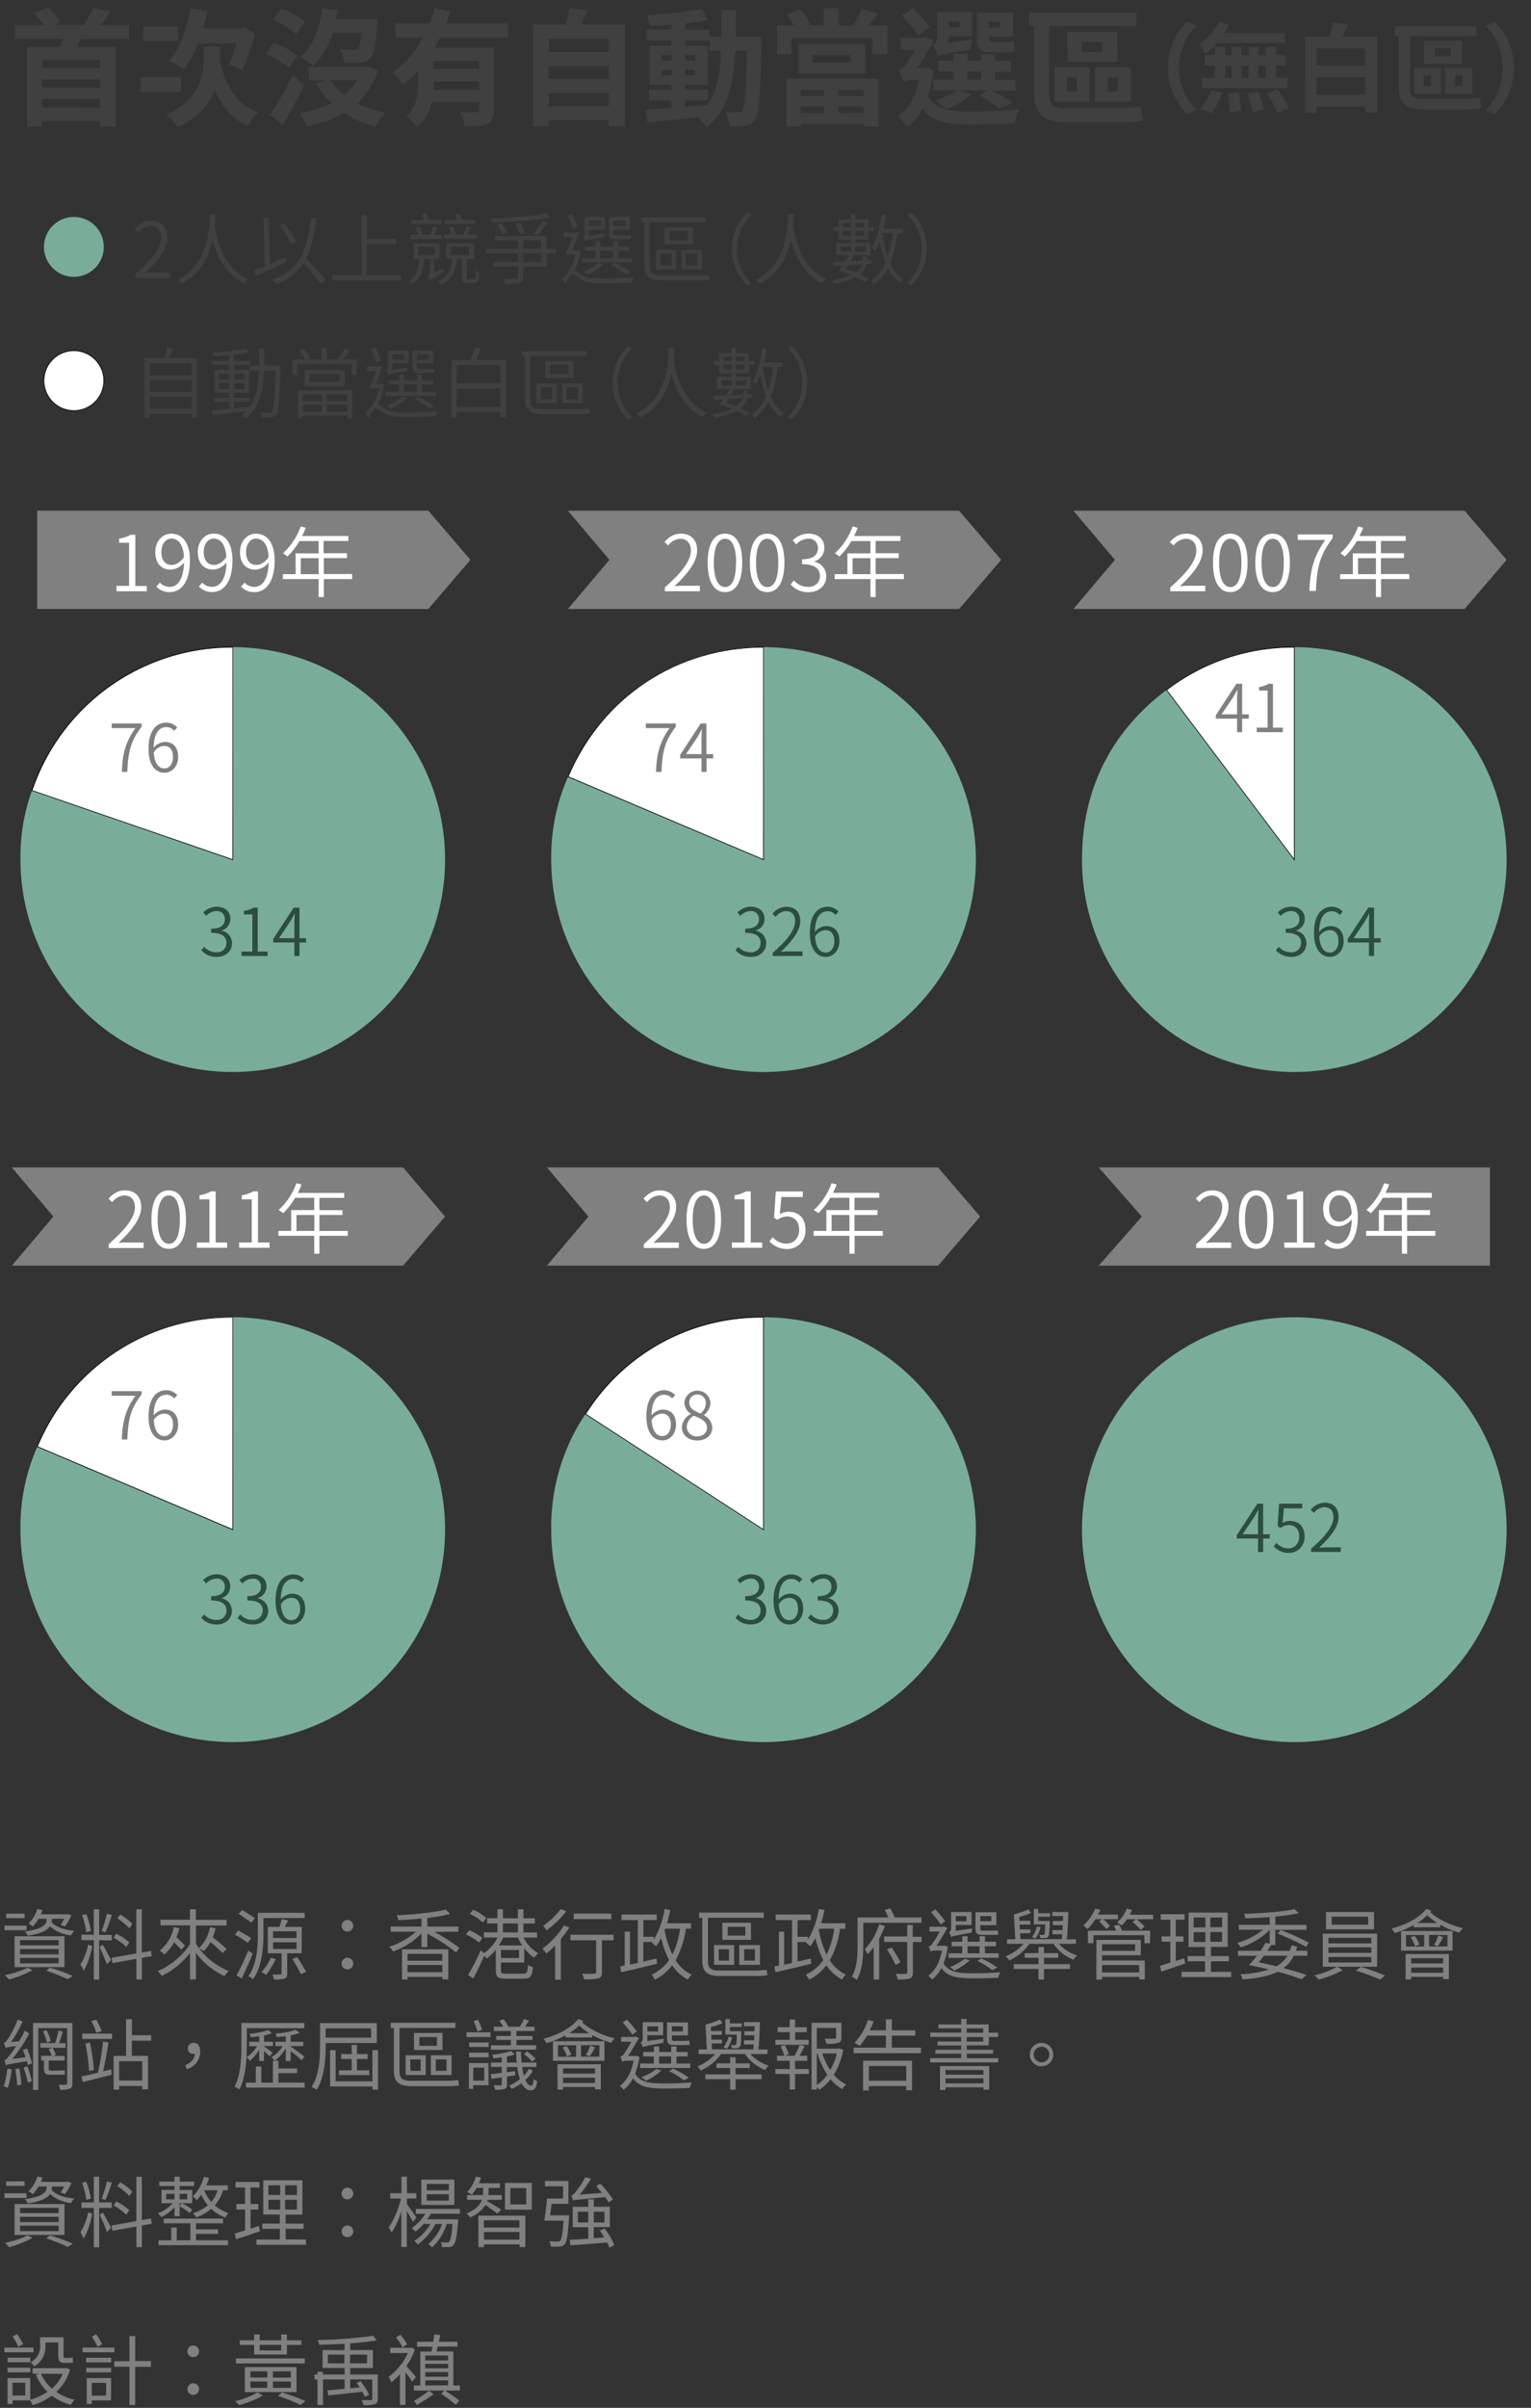
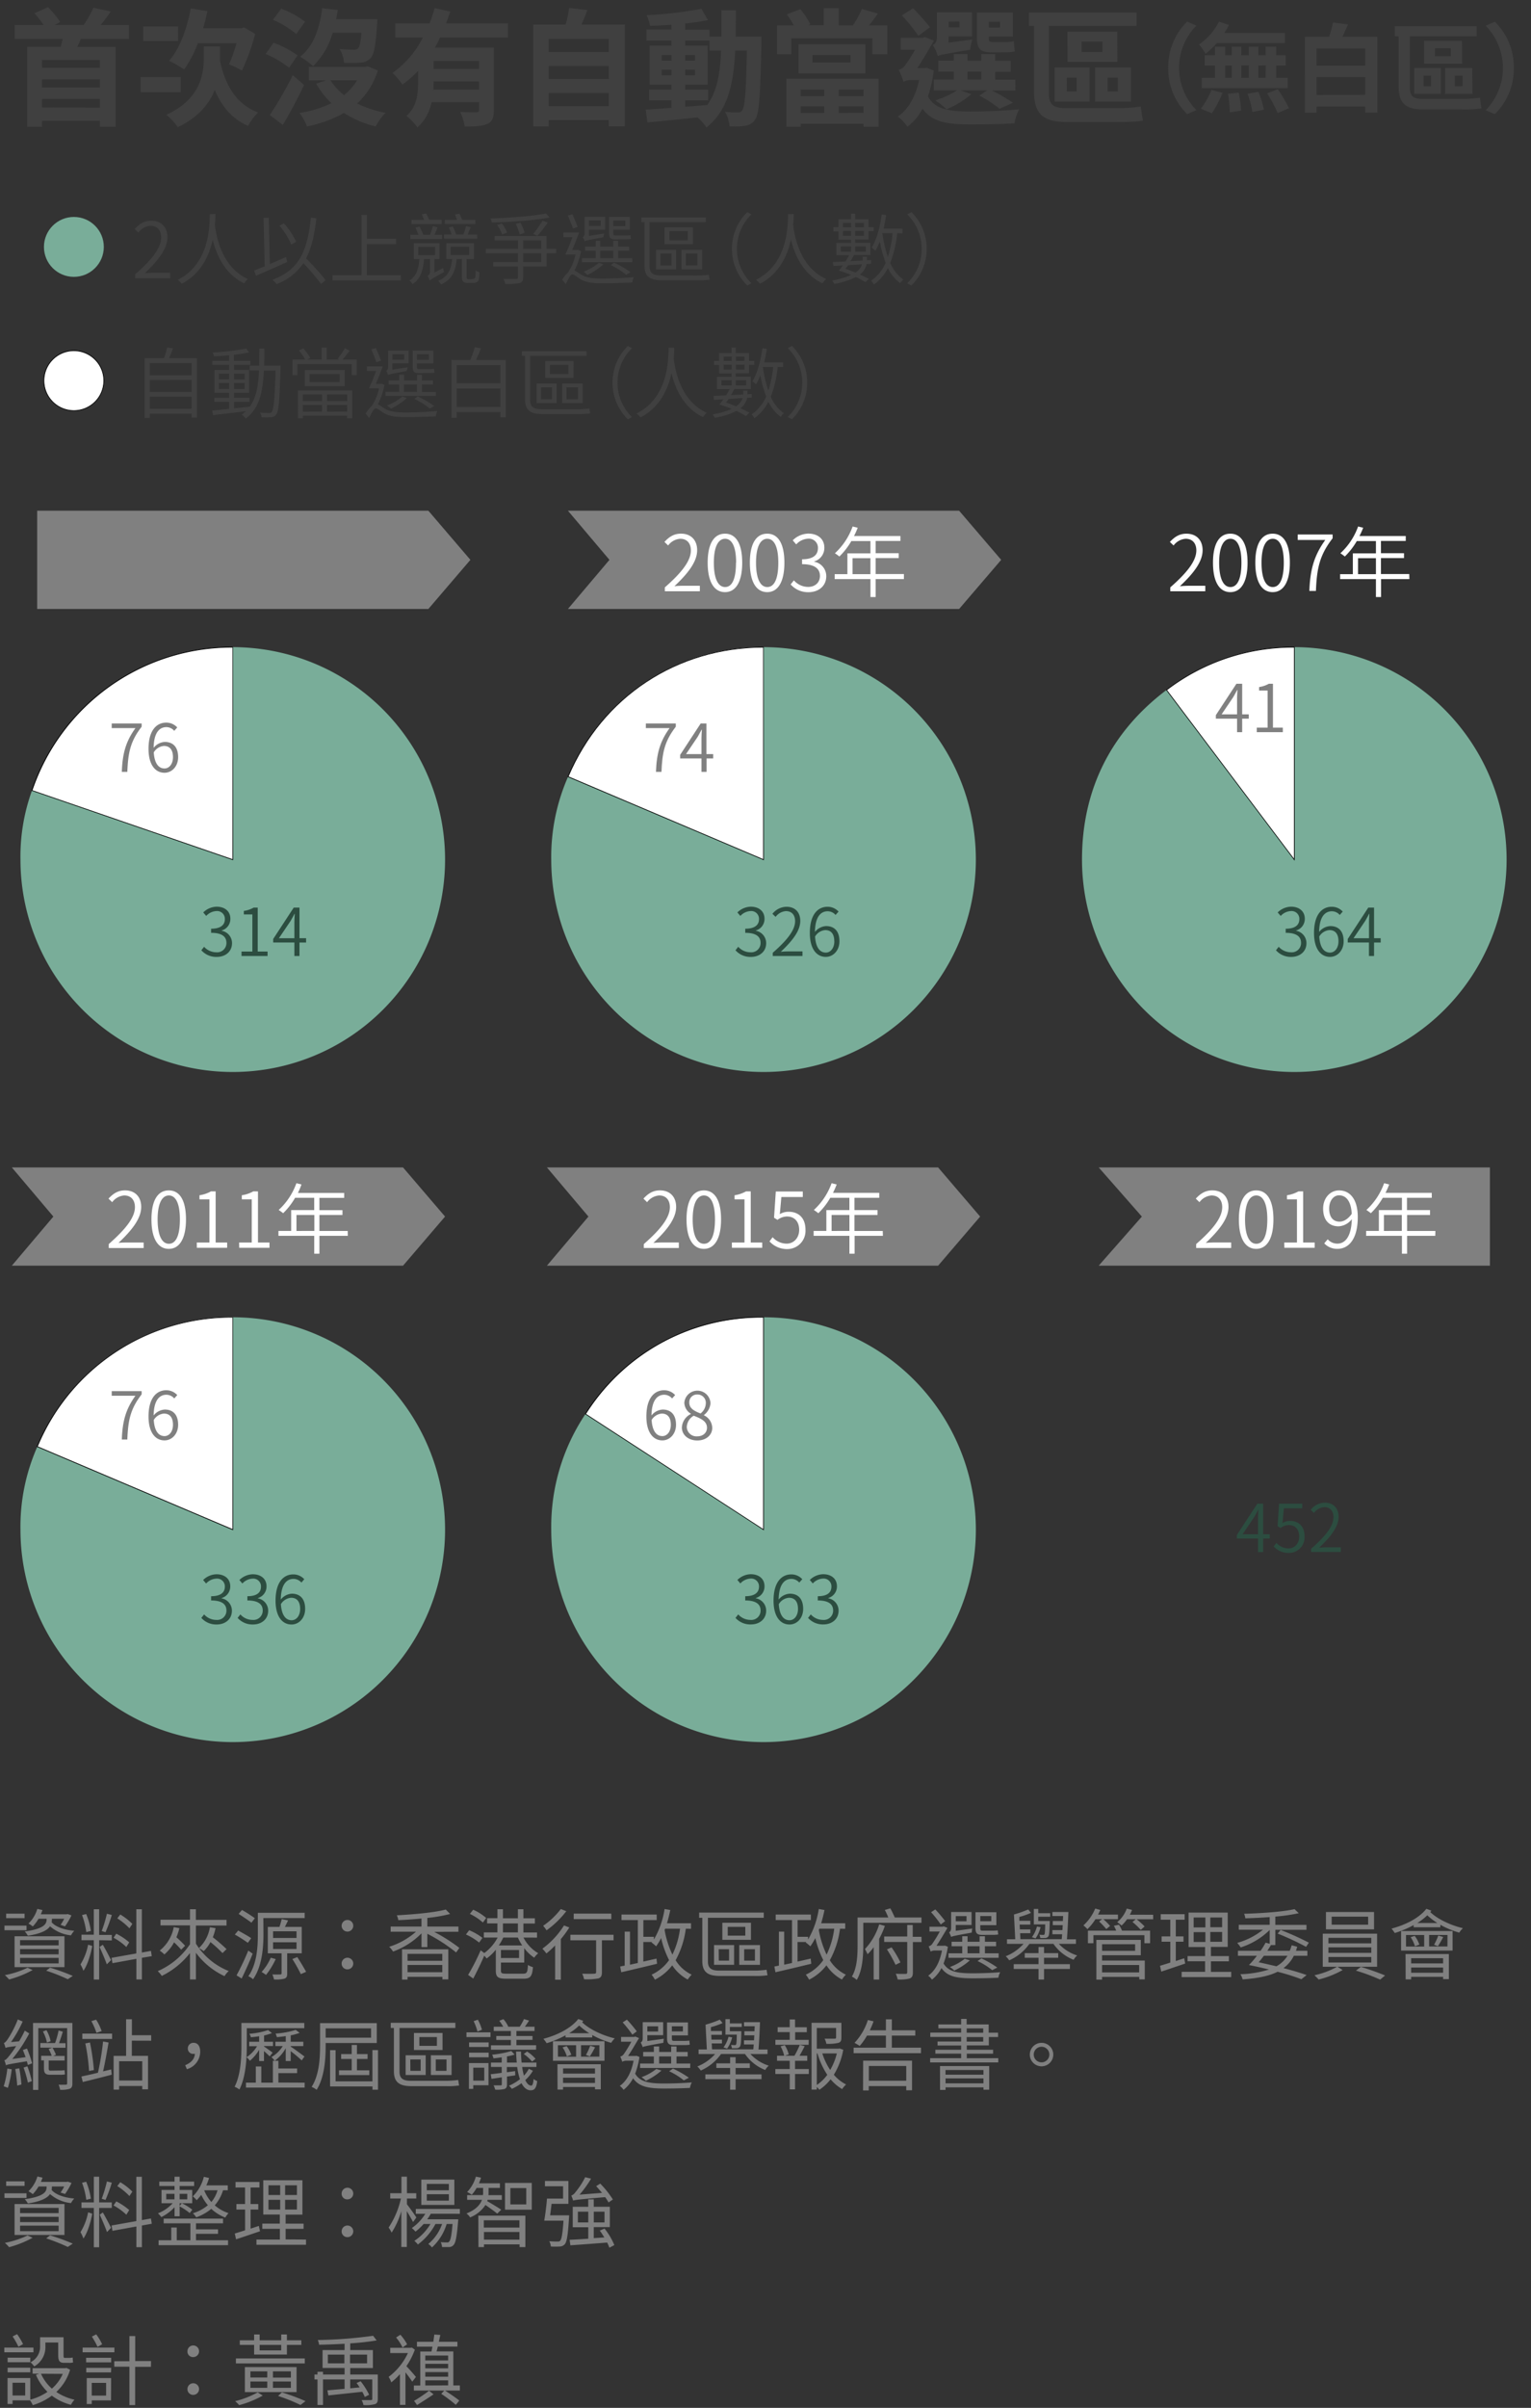
<svg xmlns="http://www.w3.org/2000/svg" viewBox="0 0 556 873.99">
  <rect x="0" y="0" width="556" height="873.99" fill="#333333" stroke="none" />
  <defs>
    <style>.cls-1{fill:#404040}.cls-2{fill:gray}.cls-3{fill:#fff}.cls-4{fill:#79ad99}.cls-5{fill:#2c4d40}</style>
  </defs>
  <g id="範例參考">
    <path class="cls-1" d="M29.36 14.15c-.41 1-.87 2-1.29 2.89H42V46h-5.74v-2.18h-21V46H9.85V17H22c.32-1 .55-1.93.78-2.89H5.3V9.09h10.54a41.5 41.5 0 0 0-3.32-4.28L17.4 2.6A31.61 31.61 0 0 1 21.86 8l-2 1.06h10.51a36.52 36.52 0 0 0 3.55-6.26l6.3 1.38a59.735 59.735 0 0 1-3.68 4.91h10.3v5.06zm6.9 7.63h-21v2.81h21zm0 7h-21v3h21zm0 10.3v-3.17h-21V39zM65.65 33.47H51.07V28h14.58zm-1-18.59H52V9.59h12.64zm15.28 7.36c1.93 8.79 5.93 15.64 13.8 18.59a19.79 19.79 0 0 0-3.64 4.88c-5.89-2.63-9.61-7.09-12.1-13.07-1.93 4.92-5.84 9.89-13.43 13.53a22.5 22.5 0 0 0-4.14-4.51C72.74 36 74 27 74 21.09v-4.23h5.89v5.38zm-8.06-6.58a42.77 42.77 0 0 1-5 9.57 39.9 39.9 0 0 0-5.47-3.17c3.81-4.28 6.53-11.64 7.86-19l6.08 1c-.47 2.12-1 4.19-1.57 6.22H87.6l1.06-.33 4 2.35a75.51 75.51 0 0 1-4.79 13.3 39.23 39.23 0 0 0-4.69-2.25 58.91 58.91 0 0 0 2.72-7.69zM105 24.59a37.63 37.63 0 0 0-8.51-5l2.86-4.09a36.92 36.92 0 0 1 8.69 4.6zm5.43 6.26c-2.3 4.83-5.06 10.07-7.73 14.49L98 41.75a143.73 143.73 0 0 0 8.33-14.45zm-2.85-18.5a33.88 33.88 0 0 0-8.44-5.15l3-4.05a34 34 0 0 1 8.65 4.74zm29.63 13.21a27.14 27.14 0 0 1-7.5 12 39.94 39.94 0 0 0 10.3 3.4 21.25 21.25 0 0 0-3.58 4.92A36.23 36.23 0 0 1 124.9 41a44.41 44.41 0 0 1-13.43 4.88 18.46 18.46 0 0 0-2.71-4.88 39.62 39.62 0 0 0 11.59-3.55 30.91 30.91 0 0 1-5.52-7.08l3.54-1.2h-6.21v-4.9h20.43l1-.19zm-16.4-13.67A27.39 27.39 0 0 1 113.72 24a30.8 30.8 0 0 0-4.72-3.41c4.69-3.68 7.08-10 8-17.62l5.66.64c-.18 1.15-.37 2.26-.6 3.36h15s-.05 1.29-.14 2c-.46 7.41-1.06 10.72-2.3 12.1a5.22 5.22 0 0 1-3.68 1.66 56.62 56.62 0 0 1-6 .09 11.47 11.47 0 0 0-1.61-5.06 50 50 0 0 0 5.06.28 2.28 2.28 0 0 0 1.61-.44c.55-.56 1-2.21 1.24-5.71zM120 29.14a22.65 22.65 0 0 0 4.92 5.39 19.49 19.49 0 0 0 4.74-5.39zM159.77 13.64a30.18 30.18 0 0 1-1.84 3.63h21.39V40c0 2.72-.5 4.19-2.39 5s-4.42.92-8.14.92a22.66 22.66 0 0 0-1.66-5.29c2.35.13 5 .13 5.8.13s1.06-.27 1.06-.92V37.1h-17.3a16.21 16.21 0 0 1-5.11 9.16 19.42 19.42 0 0 0-4-4.19c4-3.45 4.27-8.37 4.27-12.65v-3.73a36.46 36.46 0 0 1-5.7 5 31.71 31.71 0 0 0-3.59-4.23 34.8 34.8 0 0 0 11-12.84h-10V8.49H156c.73-1.89 1.33-3.73 1.84-5.57l5.66 1.29c-.46 1.42-1 2.85-1.48 4.28h22.45v5.15zM174 32.55v-3h-16.53c0 1-.05 1.93-.09 3zm0-10.45h-16.53V25H174zM226.93 8.9v36.94h-5.84v-2.25h-21.85v2.3h-5.57V8.9h11.78a53.48 53.48 0 0 0 1.24-6l6.63.74a92.05 92.05 0 0 1-2.17 5.29zm-27.69 5.25v4.73h21.85v-4.73zm0 9.79v4.74h21.85v-4.74zm21.85 14.59v-4.79h-21.85v4.79zM276.52 13.32v2.44c-.41 18.81-.78 25.48-2.25 27.6a5.13 5.13 0 0 1-3.63 2.3 30.27 30.27 0 0 1-5.71.18 12.81 12.81 0 0 0-1.61-5.24c2 .18 3.77.23 4.65.23a1.66 1.66 0 0 0 1.56-.78c1-1.25 1.43-6.86 1.7-21.72H267c-.59 12.33-2.71 21.81-10.44 27.93a17.88 17.88 0 0 0-3.22-3.64c-6.62.69-13.25 1.38-18.22 1.8l-.64-4.6c2.57-.19 5.79-.42 9.34-.65v-2.76h-8.1v-3.86h8.1v-1.8h-7.92V16.54h7.92v-1.8h-9.07v-4h9.07V9c-2.67.18-5.29.32-7.78.37a17.1 17.1 0 0 0-1.19-3.87 143.69 143.69 0 0 0 19.87-2.3l2.39 4.09c-2.44.51-5.29.92-8.28 1.24v2.26h8.83v2.53H262V3.7h5.24c0 3.36 0 6.58-.09 9.62zM240.27 22h3.59v-2h-3.59zm3.59 5.34v-2.06h-3.59v2.07zm5 11.41c2.62-.19 5.33-.42 8-.65 3.59-5 4.69-11.54 5-19.78h-4.19v-3.58h-8.83v1.8H257v14.21h-8.14v1.8h8.32v3.86h-8.32zM252.41 22v-2h-3.58v2zm-3.58 3.27v2.07h3.58v-2.06zM322.25 9.22v10.45h-5.43v-5.8h-29.45v5.8h-5.15V9.22h6.07a36.38 36.38 0 0 0-2.53-4l4.88-1.89a27 27 0 0 1 3.63 5.48l-.82.36h5.7V3h5.48v6.22h5.42l-.27-.09A33 33 0 0 0 313 3.24l5.8 1.7c-1.1 1.57-2.21 3-3.22 4.28zm-36.67 19.33h33.49V46h-5.47v-1.08h-22.82V46h-5.2zm28.71-12.47v10.53H290V16.08zM290.78 32.5v2.39h8.55V32.5zm8.55 8.5v-2.4h-8.55V41zm9.53-21h-13.8v2.7h13.8zm4.74 12.5h-9v2.39h9zm0 8.47v-2.4h-9V41zM339.12 25.6A48.19 48.19 0 0 1 337 35c2.67 4.83 7.87 5.43 15.51 5.47 4.87 0 12.46-.27 17.62-.78a17.25 17.25 0 0 0-1.71 5.06c-4.78.32-10.67.41-16.05.41-8.51 0-13.85-.87-17.35-5.7a19.64 19.64 0 0 1-5.47 6.54 16.77 16.77 0 0 0-3.49-3.68c3.77-2.62 6.44-7.18 7.73-13.29h-3a5.11 5.11 0 0 0-2.67.69 27.48 27.48 0 0 0-1.75-4.37 4 4 0 0 0 2.21-1.48 54.76 54.76 0 0 0 3.72-5.79h-5.19v-4.35h8l.74-.27 3.31 1.28c-1.43 2.53-4 6.86-6 10h2.53l.88-.13zM333.51 13a59.25 59.25 0 0 0-6-7.41L331.58 3a84.73 84.73 0 0 1 6.16 6.9zm19.6 1.33a20.58 20.58 0 0 0-.78 3.73c-9.39 1.56-10.86 1.84-11.78 2.3a13.9 13.9 0 0 0-1.79-4c.73-.37 1.51-1.15 1.51-3V4.48H353v8.75h-8.51v2.25zm15.64 18.54h-8.51a70.88 70.88 0 0 1 7.64 4.42l-4.88 2.2a40.46 40.46 0 0 0-7.36-4.78l2.85-1.89h-9.66l3.91 1.34a33.24 33.24 0 0 1-9 5.52 31.52 31.52 0 0 0-4.09-3.27 30.58 30.58 0 0 0 7.87-3.59h-8.42v-3.95h7.27V26h-5.62v-4h5.62v-2.38h5v2.44h5v-2.44h5.06v2.44h5.65v4h-5.65v2.85h7.31zm-24.24-25v2.04h3.95V7.84zm6.85 21h5V26h-5zm8.56-9.87c-4.14 0-5.15-1.57-5.15-5.52V4.53h13.06v8.74h-8.74v.23c0 1.29.18 1.75 1.15 1.75H365a14 14 0 0 0 3.17-.28c.1 1.15.23 2.67.37 3.68a14.15 14.15 0 0 1-3.4.33zm-.83-11.09V10h4.09V7.89zM405.83 39.26a55.59 55.59 0 0 0 8.46-.59c.18 1.33.51 3.82.78 5.1-1.74.46-5.84.51-9.52.51h-18.13c-8.09 0-11.91-2.49-11.91-11V9.41h-1.84V4.58h39.1v4.83h-31.88V33.7c0 4 1.34 5.56 6.07 5.56zM383 24.5h12.7v12.37H383zm4.42 8.69H391v-5h-3.59zm18.35-10.72h-18.12V11.52h18.08zm-5.42-7.36h-7.55v3.77h7.55zm10.35 21.76h-13V24.5h13zm-4.74-8.69h-3.73v5h3.73zM431.14 7.83l3.33 1.47a21.88 21.88 0 0 0 0 30.66l-3.33 1.47a23.06 23.06 0 0 1-6.89-16.8 23.06 23.06 0 0 1 6.89-16.8zM441.92 15.64a30.06 30.06 0 0 1-4.09 3.88 25.67 25.67 0 0 0-2.38-3.36 22.75 22.75 0 0 0 7.24-8.3l3.61 1.2a25.13 25.13 0 0 1-1.65 2.9h22v3.68zm-5.81 23.83a33.77 33.77 0 0 0 3.89-6.82l4 1.05a44.64 44.64 0 0 1-3.89 7.42zm27.34-15.68v4.45h4.2V32h-31.22v-3.76h4.79v-4.45h-3.74v-3.71h3.74v-3.15h3.71v3.15h2.38v-3.15h3.47v3.15h2.73v-3.15H457v3.15h2.63v-3.15h3.85v3.15h3.43v3.71zm-18.52 4.45h2.38v-4.45h-2.38zm4.9 5.39a40.25 40.25 0 0 1 .88 6.54l-4.1.6a41 41 0 0 0-.66-6.72zm.95-9.84v4.45h2.73v-4.45zm6.22 9.56a34.34 34.34 0 0 1 2 6.47l-4.17.81a35.18 35.18 0 0 0-1.78-6.63zm2.63-9.56H457v4.45h2.63zm4.37 8.58a49.34 49.34 0 0 1 4.1 6.89l-4.1 1.79a50.36 50.36 0 0 0-3.81-7.14zM500.2 13.36v27.51h-4.41v-2.2h-17.68v2.24h-4.23V13.36h8.78a35.94 35.94 0 0 0 1.44-5.21l5.42.7c-.66 1.57-1.33 3.11-2 4.51zm-22.09 4.24v6.23h17.68V17.6zm17.68 16.83V28h-17.68v6.47zM531 35.9a41.56 41.56 0 0 0 6.44-.45c.14 1 .38 2.9.59 3.88a40.05 40.05 0 0 1-7.24.39H517c-6.16 0-9.07-1.89-9.07-8.33v-18.2h-1.4V9.51h29.75v3.68H512v18.48c0 3 1 4.23 4.62 4.23zm-17.4-11.23h9.66v9.41h-9.66zm3.4 6.61h2.73v-3.81H517zm14-8.15h-13.83V14.8h13.76zm-4.13-5.6h-5.74v2.87h5.74zm7.87 16.55h-9.94v-9.41h9.87zm-3.6-6.61h-2.84v3.81h2.84zM542.86 41.43L539.54 40a21.9 21.9 0 0 0 0-30.66l3.32-1.47a23.07 23.07 0 0 1 6.9 16.8 23.07 23.07 0 0 1-6.9 16.76z" />
    <path class="cls-2" d="M9.63 700.62h-8v-1.68h8zm2.21 14.45a38.47 38.47 0 0 1-8.54 3.42 12.65 12.65 0 0 0-1.54-1.57 33.38 33.38 0 0 0 8.24-2.69zm-2.91-18.84H2.24v-1.63h6.69zm-3.64 6.58h18.12V714H5.29zm2 3.3h14v-1.9h-14zm0 3.25h14v-1.91h-14zm0 3.3h14v-2h-14zM14 696.45a14.41 14.41 0 0 1-2.1 2.8 8.81 8.81 0 0 0-1.57-1.06 12.1 12.1 0 0 0 3.22-5.32l1.87.42c-.16.53-.39 1-.58 1.54h9.38l.33-.09 1.4.48a26 26 0 0 1-2.35 4l-1.6-.56a15.93 15.93 0 0 0 1.31-2.21h-4.47v.36a6.49 6.49 0 0 1-.08.93c1.48 1.68 4.53 2.77 8.2 3.08a7.7 7.7 0 0 0-1.17 1.65 13.48 13.48 0 0 1-7.62-3.28c-.92 1.38-3.14 2.66-8.06 3.42A7.15 7.15 0 0 0 9 701.07c7.25-1 7.92-2.88 7.92-4.34v-.28zm4.2 17.75a77.75 77.75 0 0 1 8.23 3l-1.82 1.2a66.82 66.82 0 0 0-7.84-3.11zM33.51 706.33c-.58 3.11-1.76 7-3.22 9a13.34 13.34 0 0 0-1.06-2.3 21.17 21.17 0 0 0 2.77-7.17zm2.5-2.1v14.28h-1.94v-14.28h-4.48v-2h4.48V693H36v9.32h4.6v2zm-4.68-2.94a27.2 27.2 0 0 0-1.54-6.18l1.51-.37a25.21 25.21 0 0 1 1.7 6.13zm6 4.6c.54.81 2.55 4.62 3 5.57L38.78 713c-.51-1.54-2.05-5.1-2.63-6.3zm3.28-10.81a55.58 55.58 0 0 1-2.3 6.27l-1.37-.45a46.79 46.79 0 0 0 1.88-6.27zm10.92 15.54v7.87h-2V711l-8.68 1.57-.34-1.93 9-1.6V693h2v15.71l3.3-.59.31 1.9zm-5.66-3.92a20.58 20.58 0 0 0-4.64-3.36l1-1.46a21.8 21.8 0 0 1 4.7 3.14zm1.13-6.78a23.47 23.47 0 0 0-4.4-3.61l1.07-1.4a21.12 21.12 0 0 1 4.39 3.42zM71.15 705.49a24.92 24.92 0 0 0 11.92 9.94 8.11 8.11 0 0 0-1.54 1.85 27.36 27.36 0 0 1-10.38-8.48v9.69H69v-9.61a29.24 29.24 0 0 1-10.25 8.32 9.18 9.18 0 0 0-1.46-1.74A27 27 0 0 0 69 705.69v-6.83H58.29v-2.05H69V693h2.13v3.86h11.13v2.05H71.15zm-6-5.62a23.2 23.2 0 0 1-1.09 3.3 37.86 37.86 0 0 1 3.16 3.08l-1.42 1.43a35.85 35.85 0 0 0-2.58-2.68 14.79 14.79 0 0 1-3.53 4.4A12.39 12.39 0 0 0 58 708a14.26 14.26 0 0 0 5.1-8.51zm13.13 0a19.48 19.48 0 0 1-1 3.3 58.93 58.93 0 0 1 5 4.31l-1.48 1.43a47.6 47.6 0 0 0-4.37-4 12.92 12.92 0 0 1-2.46 3.3 11.78 11.78 0 0 0-1.74-1.12 13.25 13.25 0 0 0 4-7.56zM90 705.19a45.78 45.78 0 0 0-4.71-3l1.21-1.46c1.51.84 3.64 2 4.73 2.78zm1.76 3.94c-1.15 2.94-2.71 6.39-4 9L85.9 717a90.2 90.2 0 0 0 4.26-9zm-.45-11.25c-1.06-.84-3.13-2.21-4.64-3.19l1.2-1.43a52.8 52.8 0 0 1 4.68 3zm4.37 4.06c0 4.87-.47 11.79-3.78 16.46a6.4 6.4 0 0 0-1.71-1.09c3.17-4.48 3.45-10.78 3.45-15.37v-7.65h17v1.91h-15zm4.45 9.15a27.42 27.42 0 0 1-3.52 5.74 18.72 18.72 0 0 0-1.61-1.06 19 19 0 0 0 3.33-5.18zm4.17-2.09v7.31c0 1-.17 1.57-1 1.88a11.68 11.68 0 0 1-3.81.28 7.89 7.89 0 0 0-.59-1.8c1.34.06 2.58 0 2.88 0s.48-.11.48-.42V709h-5v-9.6h4.23c.3-.9.64-2 .81-2.83l2.32.48c-.39.81-.78 1.62-1.15 2.35h6.11v9.6zm-5.13-5.57h8.52V701h-8.52zm0 4h8.52V705h-8.52zm8.8 2.94c1.09 1.7 2.49 4 3.19 5.34l-1.91.84a52.35 52.35 0 0 0-3.08-5.48zM124.07 699a2.11 2.11 0 0 1 4.22 0 2.11 2.11 0 0 1-4.22 0zm0 13.72a2.11 2.11 0 1 1 2.1 2.1 2.07 2.07 0 0 1-2.1-2.07zM157.67 701.21a62.38 62.38 0 0 1 9.15 5.82l-1.17 1.66a59.72 59.72 0 0 0-10.45-6.78v4.84h-2.13v-5a27.72 27.72 0 0 1-10.33 6.61 8.63 8.63 0 0 0-1.4-1.74 26.76 26.76 0 0 0 9.72-5.46h-9.19v-1.88h11.2v-2.91c-2.82.28-5.74.48-8.42.59a6.63 6.63 0 0 0-.54-1.76c6.3-.34 13.72-1 17.78-2.1l1.57 1.62a56.87 56.87 0 0 1-8.26 1.43v3.13h11.29v1.88zM146 707.54h16.8v10.92h-2.13v-.93H148v1h-2zm2 1.65v2.52h12.62v-2.52zm12.62 6.66v-2.63H148v2.63zM174 705.1a20.68 20.68 0 0 0-4.79-2.94l1.18-1.54a20 20 0 0 1 4.81 2.77zm16.1-1.82a14.08 14.08 0 0 0 5.37 5.69 7.28 7.28 0 0 0-1.45 1.62 14.45 14.45 0 0 1-3.64-3.47v5.23h-8.46v2.89c0 1 .28 1.15 2.05 1.15h6c1.37 0 1.62-.45 1.76-3.17a6.13 6.13 0 0 0 1.82.79c-.28 3.33-.92 4.2-3.44 4.2h-6.22c-3 0-3.83-.56-3.83-2.94v-7.59a16.25 16.25 0 0 1-3.33 3.19 7.61 7.61 0 0 0-.87-1c-1.21 2.78-2.72 5.88-4 8.29l-1.86-1.33a78.7 78.7 0 0 0 4.56-8.93l1.32 1a16.71 16.71 0 0 0 4.84-5.63h-5v-1.87h4.92v-3.25h-3.74v-1.91h3.75V693h2v3.27h5.43V693h2v3.27h4.17v1.91h-4.17v3.25h4.95v1.87zm-14.73-5.46a19.7 19.7 0 0 0-4.73-3.13l1.2-1.52a18.39 18.39 0 0 1 4.73 3zm14.28 8.32a17.83 17.83 0 0 1-1.57-2.86h-5.32a19 19 0 0 1-1.62 2.86zm-1.15 1.65h-6.58v2.91h6.58zm-5.85-6.38h5.43v-3.25h-5.43zM206.75 699.61a34.92 34.92 0 0 1-3.08 4.23v14.73h-2.07v-12.43a33.18 33.18 0 0 1-3.17 2.91 18.56 18.56 0 0 0-1.45-1.74 30.52 30.52 0 0 0 7.84-8.42zm-1.09-5.9a34.44 34.44 0 0 1-7.17 6.94 18.6 18.6 0 0 0-1.23-1.65 27.89 27.89 0 0 0 6.41-6.08zm17.16 10.55h-4.23v11.57c0 1.28-.3 1.93-1.23 2.26a21 21 0 0 1-5.26.31 7.79 7.79 0 0 0-.67-2c2 .05 3.83.05 4.36 0s.7-.14.7-.61v-11.53h-9.35v-2h15.68zm-.81-7.67h-13.66v-2H222zM249.06 700.06a32.27 32.27 0 0 1-3.7 11.45 13.92 13.92 0 0 0 5.83 5.24 10.58 10.58 0 0 0-1.43 1.76 15.35 15.35 0 0 1-5.63-5.15 18.49 18.49 0 0 1-6.3 5.21 10 10 0 0 0-1.2-1.82 15.9 15.9 0 0 0 6.35-5.29 34.37 34.37 0 0 1-2.88-8 23.19 23.19 0 0 1-1.82 3 13 13 0 0 0-1.65-1.37l.14-.2h-3.14V712l4.79-1.09.19 1.88c-4.59 1.12-9.54 2.29-13 3.08l-.39-2.08 1.65-.33v-12.33h1.91v12l2.85-.62v-15.58h-5.93v-2h12.79v2h-4.84V703h3.81v1a31.41 31.41 0 0 0 3.89-11.09l2.07.37c-.33 1.65-.75 3.3-1.2 4.81h8.73v2zm-7.7.48a35 35 0 0 0 2.83 8.93 30.2 30.2 0 0 0 2.77-9.41h-5.41zM273.75 715.27a32.23 32.23 0 0 0 4.65-.31c.09.59.23 1.54.34 2a27.65 27.65 0 0 1-5 .25h-12.33c-4.29 0-6.36-1.35-6.36-5.43v-15.69h-1.15v-1.88h23.47v1.88h-20.28v15.82c0 2.38 1.1 3.36 4.09 3.36zM259.31 706h7.28v7.17h-7.28zm1.73 5.65h3.73v-4.14H261zm11.68-7.56h-10.39v-6.18h10.39zm-2.05-4.7h-6.38v3.19h6.38zm5.33 13.78h-7.53V706H276zm-1.84-5.66h-3.9v4.14h3.9zM305.06 700.06a32.27 32.27 0 0 1-3.7 11.45 13.92 13.92 0 0 0 5.83 5.24 10.58 10.58 0 0 0-1.43 1.76 15.35 15.35 0 0 1-5.63-5.15 18.49 18.49 0 0 1-6.3 5.21 10 10 0 0 0-1.2-1.82 15.9 15.9 0 0 0 6.35-5.29 34.37 34.37 0 0 1-2.88-8 23.19 23.19 0 0 1-1.82 3 13 13 0 0 0-1.65-1.37l.14-.2h-3.14V712l4.79-1.09.19 1.88c-4.59 1.12-9.54 2.29-13 3.08l-.39-2.08 1.65-.33v-12.33h1.91v12l2.85-.62v-15.58h-5.93v-2h12.79v2h-4.84V703h3.81v1a31.41 31.41 0 0 0 3.89-11.09l2.07.37c-.33 1.65-.75 3.3-1.2 4.81h8.73v2zm-7.7.48a35 35 0 0 0 2.83 8.93 30.2 30.2 0 0 0 2.77-9.41h-5.41zM313.51 697.91v8.23c0 3.78-.3 9.1-2.38 12.51a7.32 7.32 0 0 0-1.76-1.2c1.9-3.16 2.07-7.81 2.07-11.31V696h11.15a24.42 24.42 0 0 0-1.26-2.74l2-.59c.56 1 1.2 2.35 1.62 3.33h9.69v1.94zm7.84 1.14a30.83 30.83 0 0 1-2.07 4.68v14.78h-2v-11.73a19.55 19.55 0 0 1-2.21 2.55 18.4 18.4 0 0 0-.95-1.88 22.87 22.87 0 0 0 5.18-9zm13.33 5.86h-3.16v11c0 1.26-.28 1.85-1.12 2.21a14.08 14.08 0 0 1-4.4.37 8.94 8.94 0 0 0-.7-2.08c1.63.09 3.14.06 3.56.06s.61-.14.61-.59v-11h-8.37v-2h8.37v-4.18h2v4.3h3.16zm-10.89 1.93a37.28 37.28 0 0 1 3.21 5.46l-1.77.87a47.67 47.67 0 0 0-3.13-5.6zM344.23 706.61a28.6 28.6 0 0 1-1.57 6.08c1.85 3.11 5.38 3.56 10.67 3.56 3 0 7-.14 9.91-.4a6.25 6.25 0 0 0-.67 2c-2.63.14-6.16.22-9.24.22-5.68 0-9.24-.56-11.42-3.72a13.1 13.1 0 0 1-3.45 4.2 6 6 0 0 0-1.37-1.43c2.44-1.73 4.2-4.84 5-9.15h-2.52a3.14 3.14 0 0 0-1.6.39 10 10 0 0 0-.72-1.88 2.29 2.29 0 0 0 1.23-.81 44.73 44.73 0 0 0 2.8-4.59h-3.73v-1.74h4.82l.34-.14 1.37.56c-.95 1.6-2.69 4.59-4 6.5h2.72l.36-.06zm-2.58-8.09a42.41 42.41 0 0 0-3.52-4.45l1.54-1a46.32 46.32 0 0 1 3.58 4.25zm21 12.1h-18.2V709h5v-2.57h-3.87v-1.63h3.87v-2h1.93v2h4.37v-2h1.93v2h4.06v1.63h-4.06V709h5zM353.08 700a9.74 9.74 0 0 0-.17 1.48c-6.22 1.12-7 1.29-7.5 1.57a10 10 0 0 0-.73-1.68c.31-.17.73-.5.73-1.57V694h7.42v4.71h-5.74v2.12zm-.87 11.56a24 24 0 0 1-5.66 3.7 7.88 7.88 0 0 0-1.59-1.29 19.6 19.6 0 0 0 5.4-3zm-5.12-16.07v1.88H351v-1.88zm4.28 13.51h4.37v-2.57h-4.37zm5.29-6.69c-1.93 0-2.41-.7-2.41-2.57v-5.66h7.59v4.7H356v1c0 .79.11 1 .73 1h3.81a14 14 0 0 0 1.82-.11 11.18 11.18 0 0 0 .16 1.48 9.34 9.34 0 0 1-1.93.14zm3.67 12.8a25.81 25.81 0 0 0-5.32-3.31l1.4-.95a35.86 35.86 0 0 1 5.77 3.31zM356 695.47v1.88h4v-1.88zM384.52 705.55a15.41 15.41 0 0 0 6.67 4.23 5.56 5.56 0 0 0-1.29 1.57 16 16 0 0 1-7.34-5.8h-8.71a17.71 17.71 0 0 1-7.36 6 6.74 6.74 0 0 0-1.26-1.48 17.11 17.11 0 0 0 6.47-4.51h-6v-1.66h3l-.47-9a40 40 0 0 0 5.18-1.82l1 1.23a26.65 26.65 0 0 1-4.23 1.48v1.4h4v1.38h-3.88l.08 1.76h3.81v1.37h-3.72l.11 2.16h15c.05-.53.11-1.15.14-1.79h-3.53v-1.49h3.64l.11-1.82h-3.61v-1.48H386c0-.62.06-1.23.08-1.82h-3.89V694H388c-.12 3.13-.31 7.22-.54 9.91h3.28v1.65zm-5.37 7.39h9.4v1.74h-9.4v3.83h-2v-3.83h-9v-1.74h9v-2.32h-5v-1.68h5v-2.24h2v2.24h5.15v1.68h-5.15zm-1.26-13.44a12.13 12.13 0 0 1-1.82 4.09l-1.32-.45a10.85 10.85 0 0 0 1.82-3.86zm3.33-1.57c-.09 3.34-.17 4.54-.56 5a1.42 1.42 0 0 1-1.21.5 15.43 15.43 0 0 1-1.68 0 3.67 3.67 0 0 0-.3-1.18 12.83 12.83 0 0 0 1.34.06.44.44 0 0 0 .48-.17c.16-.28.25-1.17.28-3.64h-4.12v-5.6h1.6v1.54h4.34v1.29h-4.34v1.54h4.17zM397.82 696.62a19.1 19.1 0 0 1-2.91 3.61 10.81 10.81 0 0 0-1.46-1.37 17.08 17.08 0 0 0 4.29-6.11l1.85.51c-.26.56-.51 1.12-.82 1.68H406v1.68h-5.29a25.22 25.22 0 0 1 2.43 2.43l-1.37 1.15a33.11 33.11 0 0 0-2.6-2.77l1.06-.81zm8.54 2a12.93 12.93 0 0 1 1.12 2.15h10.19v4.57h-2.07v-2.92h-18.51v2.92h-2v-4.57h10.27a15.86 15.86 0 0 0-.84-1.76zm-6.13 13h15.51v6.83h-2v-.9h-13.51v1h-2.07v-14.43h16.13v5.57h-14.06zm0-5.91v2.38h12v-2.38zm0 7.53v2.69h13.47v-2.69zM418.79 695v1.65h-6a27.71 27.71 0 0 1 2.89 2.6l-1.4 1.23a27.47 27.47 0 0 0-3-2.85l1.2-1h-3.18a13.09 13.09 0 0 1-2 2.29 13 13 0 0 0-1.57-1.23 11.51 11.51 0 0 0 3.47-4.93l1.91.48a14.29 14.29 0 0 1-.79 1.74zM430.41 712.72c-3 1-6.18 2.1-8.68 2.91l-.47-2.1c1-.31 2.32-.7 3.75-1.18v-7.56h-3.16v-1.93H425v-6.07h-3.47v-2h8.68v2H427v6.07h2.8v1.93H427v7l3.05-1zm16.72 3v1.9h-18v-1.9h8.51v-3.84h-6.36V710h6.36v-3.28h-6v-12.51h14.22v12.46h-6.1V710h6.52v1.9h-6.52v3.84zm-13.64-16.13h4.26V696h-4.26zm0 5.29h4.26v-3.56h-4.26zm10.34-8.88h-4.29v3.53h4.29zm0 5.26h-4.29v3.56h4.29zM471.1 706.61c-.14.51-.31 1-.45 1.46h4.14v1.82h-4.92a12.26 12.26 0 0 1-3.76 4.48c3.22.84 6.16 1.71 8.4 2.52l-1.9 1.51a77.88 77.88 0 0 0-8.65-2.71c-3.11 1.56-7.25 2.38-12.69 2.77a6.73 6.73 0 0 0-.81-1.88 38.11 38.11 0 0 0 10.39-1.71 164.2 164.2 0 0 0-7.28-1.62 32.85 32.85 0 0 0 2.88-3.36h-6.88v-1.82h8.23a27.35 27.35 0 0 0 1.82-2.94l1.48.39v-5a26.23 26.23 0 0 1-10.53 6.33 11.35 11.35 0 0 0-1.28-1.63 26.24 26.24 0 0 0 9.38-4.79h-8.8v-1.79h11.23v-2.8c-3 .23-6.05.37-8.85.45a5.68 5.68 0 0 0-.44-1.65c6.38-.17 14.19-.73 18.31-1.68l1.54 1.48a66.79 66.79 0 0 1-8.51 1.23v3h11.31v1.79h-11.31V706h-1.6c-.39.67-.84 1.37-1.29 2.07h8.12a13.33 13.33 0 0 0 .7-2zm-12.1 3.28c-.65.84-1.29 1.68-1.91 2.35 2.16.45 4.37 1 6.47 1.46a10.79 10.79 0 0 0 4-3.81zm6.07-9.38a102.86 102.86 0 0 1 10.25 4.62l-1 1.51a101.32 101.32 0 0 0-10.32-4.81zM485.71 713.87l1.88 1.2a35.25 35.25 0 0 1-8.71 3.44 14.91 14.91 0 0 0-1.54-1.54 30.33 30.33 0 0 0 8.26-3.1h-5.23v-12h19.74v12zM499 700.29h-17.46V694H499zm-16.57 5.09H498v-2h-15.56zm0 3.45H498v-2h-15.56zm0 3.5H498v-2h-15.56zm14.42-16.64h-13.24v2.92h13.25zm-2.63 18.23c2.88.84 6.6 2.21 8.79 3.11l-1.79 1.51a72.34 72.34 0 0 0-8.8-3.27zM519.82 693.51c-.14.17-.25.36-.39.53 2.63 2.55 7.47 4.82 11.84 5.83a8.21 8.21 0 0 0-1.32 1.62 32.18 32.18 0 0 1-6.86-2.83v.87h-9.71v-.78a35.68 35.68 0 0 1-6.86 2.88 12.35 12.35 0 0 0-1.18-1.6c5.07-1.34 10-3.8 12.66-7.19zm-11 7.39h18.7v7.1h-18.7zm1.62 8.37h15.74v9.1h-2.1v-.84h-11.6v.93h-2zm.17-2.74h6.6v-4.17h-6.6zm3.16-3.86a11.08 11.08 0 0 1 1.68 3.16l-1.6.59a11.79 11.79 0 0 0-1.56-3.28zm-1.29 8.09v1.9h11.6v-1.9zm11.6 5.29v-1.9h-11.6v1.9zM522 698a23.25 23.25 0 0 1-3.66-2.8 20.8 20.8 0 0 1-3.64 2.8zm3.67 4.34H519v4.17h6.66zm-4.87 3.55a24.08 24.08 0 0 0 1.54-3.36l1.77.56a30.53 30.53 0 0 1-1.91 3.31zM4.25 751.09a35.3 35.3 0 0 1-1.4 6.75 9 9 0 0 0-1.51-.56 33.08 33.08 0 0 0 1.32-6.44zm5.55-7.53a45.24 45.24 0 0 1 1.87 5.35l-1.56.62c-.09-.4-.23-.87-.34-1.35-6.24 1-7.11 1.18-7.62 1.46a8.84 8.84 0 0 0-.58-1.82c.56-.11 1.17-.81 2-1.88a34.51 34.51 0 0 0 2.3-3.27c-2.91.33-3.5.47-3.86.67a16.91 16.91 0 0 0-.59-1.79c.42-.12.92-.7 1.48-1.54A37.64 37.64 0 0 0 6.47 733l1.76.76A44.28 44.28 0 0 1 4 741.21l2.94-.28A42.83 42.83 0 0 0 9 737.07l1.62 1a53.89 53.89 0 0 1-6.16 9.29l4.84-.67c-.3-.9-.67-1.79-1-2.6zM7 750.73a53.88 53.88 0 0 1 .78 5.88l-1.54.39a52.87 52.87 0 0 0-.7-6zm2.94-.73a41.14 41.14 0 0 1 1.62 5.38l-1.43.53a41.92 41.92 0 0 0-1.56-5.43zm16.35 6.16c0 1.15-.22 1.65-.95 2a9.13 9.13 0 0 1-3.53.36 6.73 6.73 0 0 0-.53-1.84c1.17.05 2.29 0 2.63 0s.48-.14.48-.53v-20H13.91v22.43H12v-24.31h14.29zm-4.51-4.62a8.17 8.17 0 0 0 1.65-.14c.06.48.12 1.12.17 1.54a7.77 7.77 0 0 1-1.79.14h-3.58c-1.85 0-2.27-.67-2.27-2.52v-2.71h-1v-1.66h3.81a17.75 17.75 0 0 0-1.09-2.46l1.29-.5h-4.33v-1.66H20a29.53 29.53 0 0 0 1.28-4.57l1.54.45c-.42 1.37-.95 3-1.4 4.17h2.38v1.66h-4.71a23.07 23.07 0 0 1 1.24 2.52l-1 .44h4.14v1.66h-5.78v2.74c0 .73.09.95.68.95zm-4.9-14.64a13.26 13.26 0 0 1 1.51 4l-1.34.48a15 15 0 0 0-1.46-4zM40.37 751.15l.2 1.9c-3.7 1-7.59 1.94-10.5 2.66l-.5-2c1.62-.36 3.75-.81 6-1.37A100.35 100.35 0 0 0 37.43 741l2 .37c-.56 3.27-1.31 7.53-2 10.47zm-10.47-13h10.81v1.93H29.9zm2.77 3.22a81.91 81.91 0 0 1 1.43 10l-1.76.33a70.73 70.73 0 0 0-1.35-10zm2.36-3.5a24.78 24.78 0 0 0-1.85-4.26l1.73-.53a19.35 19.35 0 0 1 2 4.14zm12.85 2.83v5.51h5.88v12.15h-2.1v-1.2h-8.4v1.32h-2v-12.26h4.54v-13.3h2.1v5.8h7v2zm3.78 7.47h-8.4v7h8.4zM67.25 749.61c2.16-.9 3.39-2.21 3.53-4.12a2.53 2.53 0 0 1-.47 0 1.92 1.92 0 0 1-2.1-2 2 2 0 0 1 2.12-2c1.54 0 2.38 1.26 2.38 3.22a6.66 6.66 0 0 1-4.84 6.35zM89.63 742.5c0 4.62-.34 11.34-2.69 15.93a8.18 8.18 0 0 0-1.74-1c2.24-4.37 2.47-10.53 2.47-14.92v-8.23h22.84v1.9H89.63zm21 13.44v1.79H89.32v-1.79h3.58v-5.88h2v5.88h4.2V748h2v2.8h6.8v1.68h-6.8v3.42zm-16.52-7.84V744a14.91 14.91 0 0 1-3.36 4 6 6 0 0 0-1.21-1.29 12.34 12.34 0 0 0 3.81-4h-2.86v-1.61h3.62v-2c-1 .17-2.08.28-3 .36a5.49 5.49 0 0 0-.53-1.26 28.42 28.42 0 0 0 6.78-1.34l1.4 1.09a19.08 19.08 0 0 1-2.86.87v2.27h3.25v1.57h-3.28v.14c.73.5 2.66 1.87 3.14 2.26l-1.07 1.35c-.42-.42-1.29-1.26-2.07-1.93v3.61zm9.66 0v-4.65a14.25 14.25 0 0 1-4 4.54 10.82 10.82 0 0 0-1.2-1.32 12 12 0 0 0 4.12-4H100v-1.57h3.78v-2.05c-1.1.17-2.19.28-3.22.37a8.06 8.06 0 0 0-.48-1.29 30.88 30.88 0 0 0 7.31-1.34l1.43 1.09a21.31 21.31 0 0 1-3.25.89v2.33h4.59v1.57h-4.59v.19c.92.56 4.23 3 5 3.59l-1 1.42a46.71 46.71 0 0 0-4-3.36v3.59zM118.27 741.55v.92c0 4.7-.39 11.51-3.28 16.07a7.56 7.56 0 0 0-1.82-1.06c2.8-4.37 3.06-10.56 3.06-15v-8.15h20.6v7.23zm0-5.32v3.38h16.49v-3.38zm19 7.89v14.39h-2v-1.2h-15.4v-13.16h2v11.31h13.38v-11.34zm-9.55 7.34v-4.12h-3.83v-1.76h3.83v-3.33h1.91v3.33h3.86v1.76h-3.86v4.12h4.48v1.73h-11v-1.73zM161.75 755.27a32.23 32.23 0 0 0 4.65-.31c.09.59.23 1.54.34 2a27.65 27.65 0 0 1-5 .25h-12.33c-4.29 0-6.36-1.35-6.36-5.43v-15.69h-1.15v-1.88h23.47v1.88h-20.28v15.82c0 2.38 1.1 3.36 4.09 3.36zM147.31 746h7.28v7.17h-7.28zm1.73 5.65h3.73v-4.14H149zm11.68-7.56h-10.39v-6.18h10.39zm-2.05-4.7h-6.38v3.19h6.38zm5.33 13.78h-7.53V746H164zm-1.84-5.66h-3.9v4.14h3.9zM169.4 737.68h8.73v1.71h-8.73zm8 19.21h-5.54v1.32h-1.57v-9.38h7.11zm-7.05-15.54h7.11V743h-7.11zm0 3.7h7.11v1.68h-7.11zm1.51 5.46v4.7h4v-4.7zm1.54-13.11a18.92 18.92 0 0 0-1.4-3.78l1.54-.53a17.42 17.42 0 0 1 1.48 3.64zm20.13 14.23a14.94 14.94 0 0 1-2.77 3.38c.64 1.35 1.37 2 2.16 2 .44 0 .72-.62.86-2.41a3.93 3.93 0 0 0 1.32.76c-.31 2.52-.95 3.33-2.32 3.36s-2.52-.9-3.39-2.58a19.06 19.06 0 0 1-3.5 2.05 6.17 6.17 0 0 0-1.07-1.12 17.74 17.74 0 0 0 4-2.38 24.36 24.36 0 0 1-1-4.43h-3.75v1.91l3-.42.05 1.54-3 .44v2.83c0 .95-.22 1.4-.92 1.68a11.43 11.43 0 0 1-3.36.25 8.37 8.37 0 0 0-.59-1.56h2.57c.3 0 .42-.11.42-.42V754l-3.75.56-.28-1.68c1.15-.11 2.52-.3 4-.5v-2.13h-3.92v-1.59h3.92v-1.91c-1 .14-2 .28-3 .37a6.22 6.22 0 0 0-.48-1.32 36.66 36.66 0 0 0 6.95-1.34l1.2 1.28a17.55 17.55 0 0 1-2.77.68v2.24h3.56c-.12-1.24-.2-2.58-.26-4h1.8c0 1.49.11 2.83.22 4h5.38v1.59h-5.18a22.73 22.73 0 0 0 .64 3.14 11.73 11.73 0 0 0 1.79-2.49zm1.15-7.65H178.3v-1.59h7.23v-1.94h-5.3V739h5.3v-1.82h-6.22v-1.54h3.44a17.86 17.86 0 0 0-1.42-2.16l1.48-.59a10.31 10.31 0 0 1 1.76 2.69l-.14.06h4.32a20.28 20.28 0 0 0 1.54-2.78l1.84.56c-.5.79-1.06 1.57-1.51 2.22h3.5v1.54h-6.58V739h5.85v1.42h-5.85v1.94h7.17zm-3.28.67a13.09 13.09 0 0 1 3.08 2.64l-1.26 1a14.34 14.34 0 0 0-3-2.74zM211.82 733.51c-.14.17-.25.36-.39.53 2.63 2.55 7.47 4.82 11.84 5.83a8.21 8.21 0 0 0-1.32 1.62 32.18 32.18 0 0 1-6.86-2.83v.87h-9.71v-.78a35.68 35.68 0 0 1-6.86 2.88 12.35 12.35 0 0 0-1.18-1.6c5.07-1.34 10-3.8 12.66-7.19zm-11 7.39h18.71v7.1h-18.72zm1.63 8.37h15.73v9.1h-2.1v-.84h-11.6v.93h-2zm.17-2.74h6.6v-4.17h-6.6zm3.16-3.86a11.08 11.08 0 0 1 1.68 3.16l-1.6.59a11.79 11.79 0 0 0-1.56-3.28zm-1.29 8.09v1.9h11.59v-1.9zm11.59 5.29v-1.9h-11.6v1.9zM214 738a23.25 23.25 0 0 1-3.66-2.8 20.8 20.8 0 0 1-3.64 2.8zm3.67 4.34H211v4.17h6.66zm-4.87 3.55a24.08 24.08 0 0 0 1.54-3.36l1.76.56a29 29 0 0 1-1.9 3.31zM232.23 746.61a28.6 28.6 0 0 1-1.57 6.08c1.85 3.11 5.38 3.56 10.67 3.56 3 0 7-.14 9.91-.4a6.25 6.25 0 0 0-.67 2c-2.63.14-6.16.22-9.24.22-5.68 0-9.24-.56-11.42-3.72a13.1 13.1 0 0 1-3.45 4.2 6 6 0 0 0-1.37-1.43c2.44-1.73 4.2-4.84 5-9.15h-2.52a3.14 3.14 0 0 0-1.6.39 10 10 0 0 0-.72-1.88 2.29 2.29 0 0 0 1.23-.81 44.73 44.73 0 0 0 2.8-4.59h-3.73v-1.74h4.82l.34-.14 1.37.56c-1 1.6-2.69 4.59-4 6.5h2.72l.36-.06zm-2.58-8.09a42.41 42.41 0 0 0-3.52-4.45l1.54-1a46.32 46.32 0 0 1 3.58 4.25zm21 12.1h-18.2V749h5v-2.57h-3.87v-1.63h3.87v-2h1.93v2h4.37v-2h1.93v2h4.06v1.63h-4.06V749h5zM241.08 740a9.74 9.74 0 0 0-.17 1.48c-6.22 1.12-7 1.29-7.5 1.57a10 10 0 0 0-.73-1.68c.31-.17.73-.5.73-1.57V734h7.42v4.71h-5.74v2.12zm-.87 11.56a24 24 0 0 1-5.66 3.7 7.88 7.88 0 0 0-1.59-1.29 19.6 19.6 0 0 0 5.4-3zm-5.12-16.07v1.88H239v-1.88zm4.28 13.51h4.37v-2.57h-4.37zm5.29-6.69c-1.93 0-2.41-.7-2.41-2.57v-5.66h7.59v4.7H244v1c0 .79.11 1 .73 1h3.81a14 14 0 0 0 1.82-.11 11.18 11.18 0 0 0 .16 1.48 9.34 9.34 0 0 1-1.93.14zm3.67 12.8a25.81 25.81 0 0 0-5.32-3.31l1.4-.95a35.86 35.86 0 0 1 5.77 3.31zM244 735.47v1.88h4v-1.88zM272.52 745.55a15.41 15.41 0 0 0 6.67 4.23 5.56 5.56 0 0 0-1.29 1.57 16 16 0 0 1-7.34-5.8h-8.71a17.71 17.71 0 0 1-7.36 6 6.74 6.74 0 0 0-1.26-1.48 17.11 17.11 0 0 0 6.47-4.51h-6v-1.66h3l-.47-9a40 40 0 0 0 5.18-1.82l1 1.23a26.65 26.65 0 0 1-4.23 1.48v1.4h4v1.38h-3.88l.08 1.76h3.81v1.37h-3.72l.11 2.16h15c.05-.53.11-1.15.14-1.79h-3.53v-1.49h3.64l.11-1.82h-3.61v-1.48H274c0-.62.06-1.23.08-1.82h-3.89V734H276c-.12 3.13-.31 7.22-.54 9.91h3.28v1.65zm-5.37 7.39h9.4v1.74h-9.4v3.83h-2v-3.83h-9v-1.74h9v-2.32h-5v-1.68h5v-2.24h2v2.24h5.15v1.68h-5.15zm-1.26-13.44a12.13 12.13 0 0 1-1.82 4.09l-1.32-.45a10.85 10.85 0 0 0 1.82-3.86zm3.33-1.57c-.09 3.34-.17 4.54-.56 5a1.42 1.42 0 0 1-1.21.5 15.43 15.43 0 0 1-1.68 0 3.67 3.67 0 0 0-.3-1.18 12.83 12.83 0 0 0 1.34.06.44.44 0 0 0 .48-.17c.16-.28.25-1.17.28-3.64h-4.12v-5.6h1.6v1.54h4.34v1.29h-4.34v1.54h4.17zM288.73 751h5v1.79h-5v5.6h-1.93v-5.6h-5.23V751h5.23v-3h-4.62v-1.82h2.61a12.63 12.63 0 0 0-1.32-3.42l1.54-.42a11.91 11.91 0 0 1 1.43 3.33l-1.4.51h3.47a30.38 30.38 0 0 0 1.93-3.95l1.79.47a80.92 80.92 0 0 1-1.87 3.48h2.8V748h-4.43zm4.93-8.79h-12.07v-1.81h5.21v-2.8h-4.39v-1.79h4.39V733h1.93v2.83H293v1.79h-4.23v2.8h4.93zm12.57 1.79a26 26 0 0 1-3.41 9.07 14.07 14.07 0 0 0 4.45 3.53 8.26 8.26 0 0 0-1.43 1.68 15.65 15.65 0 0 1-4.2-3.56 16.81 16.81 0 0 1-4.09 3.81 5.17 5.17 0 0 0-.92-1v.93h-1.9v-24.25h10.83v5.38c0 1.06-.19 1.59-1.06 1.9a15.37 15.37 0 0 1-4.4.34 6.46 6.46 0 0 0-.64-1.85h3.61c.42 0 .56-.12.56-.45v-3.45h-7v7.54h7.95l.34-.09zm-9.6 12.79a15.87 15.87 0 0 0 3.81-3.69 28.09 28.09 0 0 1-3.56-7.76h-.25zm2-11.45a24.37 24.37 0 0 0 2.86 6 21.93 21.93 0 0 0 2.41-6zM334.46 743.25v2H310v-2h11.73v-4.39h-6.86a22.86 22.86 0 0 1-2.66 3.75c-.42-.28-1.35-.84-1.88-1.12a21.64 21.64 0 0 0 4.85-8.29l2.07.48a33.64 33.64 0 0 1-1.37 3.27h5.85v-4h2.15v4h8.52v1.91h-8.52v4.39zm-21 4.71h17.75v10.75h-2.1v-1.51H315.5v1.57h-2.07zm2.07 1.93v5.35h13.58v-5.35zM362.54 747.06v1.54h-24.75v-1.54h11.26v-1.65h-9.36V744h9.36v-1.54h-8.57V741h8.57v-1.65h-11.2v-1.57h11.2v-1.57h-8.26v-1.4h8.26v-2h2v2h8v3h3.41v1.57h-3.36v3.05h-8V744h9.55v1.43h-9.55v1.65zm-21.17 2.86h17.87v8.59h-2.07v-.86h-13.78v.92h-2zm2 1.43v1.7h13.78v-1.7zm13.78 4.84v-1.79h-13.76v1.79zm-6.08-18.37h6v-1.57h-6zm0 3.22h6v-1.65h-6zM378.25 741.49a4.26 4.26 0 1 1-4.26 4.26 4.26 4.26 0 0 1 4.26-4.26zm0 7.08a2.83 2.83 0 1 0-2.83-2.82 2.82 2.82 0 0 0 2.83 2.82zM9.63 797.79h-8v-1.68h8zm2.21 14.45a37.81 37.81 0 0 1-8.54 3.42 12.65 12.65 0 0 0-1.54-1.57A33.38 33.38 0 0 0 10 811.4zM8.93 793.4H2.24v-1.63h6.69zM5.29 800h18.12v11.23H5.29zm2 3.3h14v-1.9h-14zm0 3.25h14v-1.9h-14zm0 3.3h14v-2h-14zM14 793.62a13.83 13.83 0 0 1-2.1 2.8 8.81 8.81 0 0 0-1.57-1.06 12.1 12.1 0 0 0 3.25-5.36l1.87.42c-.16.53-.39 1-.58 1.54h9.38l.33-.09 1.4.48a26 26 0 0 1-2.35 4l-1.63-.52a15.36 15.36 0 0 0 1.31-2.21h-4.47v.38a6.36 6.36 0 0 1-.08.92c1.48 1.68 4.53 2.77 8.2 3.08a7.7 7.7 0 0 0-1.17 1.65 13.54 13.54 0 0 1-7.62-3.27c-.92 1.37-3.14 2.66-8.06 3.41A7.15 7.15 0 0 0 9 798.24c7.25-1 7.92-2.88 7.92-4.34v-.28zm4.2 17.75a77.75 77.75 0 0 1 8.23 3l-1.82 1.2a68.63 68.63 0 0 0-7.84-3.11zM33.51 803.51c-.58 3.1-1.76 7-3.22 9a13.34 13.34 0 0 0-1.06-2.3A21.17 21.17 0 0 0 32 803zm2.5-2.1v14.28h-1.93v-14.28h-4.49v-2h4.49v-9.33H36v9.33h4.6v2zm-4.68-2.94a27.14 27.14 0 0 0-1.54-6.19l1.51-.37a25.4 25.4 0 0 1 1.7 6.14zm6 4.59c.54.81 2.55 4.62 3 5.57l-1.48 1.54c-.51-1.54-2.05-5.1-2.63-6.3zm3.28-10.81a55.58 55.58 0 0 1-2.3 6.27l-1.37-.45a45.37 45.37 0 0 0 1.88-6.27zm10.92 15.54v7.87h-2v-7.51l-8.68 1.57-.34-1.93 9-1.6v-16.07h2v15.71l3.3-.59.31 1.91zm-5.65-3.92a21.21 21.21 0 0 0-4.65-3.36l1-1.46a21.8 21.8 0 0 1 4.7 3.14zm1.12-6.78a23.47 23.47 0 0 0-4.4-3.61l1.07-1.4a21.12 21.12 0 0 1 4.39 3.42zM63.39 801.15a16.22 16.22 0 0 1-4.81 3.59 9.73 9.73 0 0 0-1.21-1.37 14.27 14.27 0 0 0 5.35-3.67h-4.06v-4.82h4.73v-1.43h-5.54v-1.59h5.54v-1.77h1.85v1.77h5.26v1.59h-5.26v1.43h4.56v4.82h-4.56v1l.78-1a19.81 19.81 0 0 1 3.81 2.35l-.92 1.24a21.81 21.81 0 0 0-3.67-2.44v3.58h-1.85zm7.79 12h11.64v1.79H57.59v-1.79h4.6v-4.62h2v4.62h4.95V807h-9.7v-1.7H81v1.7h-9.82v2.19h8v1.62h-8zM60.37 798.3h3v-2h-3zm4.87-2v2H68v-2zM81 795a15 15 0 0 1-3 5.48 14.57 14.57 0 0 0 5 2.83 7.27 7.27 0 0 0-1.18 1.6 15.34 15.34 0 0 1-5.09-3.17 17.47 17.47 0 0 1-5.46 3.08 9.58 9.58 0 0 0-1.21-1.48 15.39 15.39 0 0 0 5.43-2.91 15.74 15.74 0 0 1-2.4-3.76 20.46 20.46 0 0 1-1.66 1.94 10.89 10.89 0 0 0-1.4-1.4 15.12 15.12 0 0 0 4-7.09l1.9.42a20.52 20.52 0 0 1-1 2.69h7.79V795zm-4.23 4.25A11.66 11.66 0 0 0 79 795h-4.85a14.63 14.63 0 0 0 2.57 4.22zM94.42 809.89c-3 1-6.19 2.1-8.69 2.91l-.47-2.1c1-.31 2.32-.7 3.75-1.17V802h-3.16v-2H89v-6h-3.46v-2h8.68v2H91v6h2.8v2H91v6.94l3-1zm16.71 3v1.9h-18v-1.9h8.51V809h-6.38v-1.9h6.35v-3.28h-6v-12.44h14.22v12.46h-6.1v3.28h6.52V809h-6.52v3.84zM97.5 796.73h4.25v-3.53H97.5zm0 5.29h4.25v-3.55H97.5zm10.33-8.82h-4.29v3.53h4.29zm0 5.27h-4.29V802h4.29zM124.07 796.2a2.11 2.11 0 1 1 2.1 2.1 2 2 0 0 1-2.1-2.1zm0 13.72a2.11 2.11 0 1 1 2.1 2.1 2.07 2.07 0 0 1-2.1-2.1zM150 806.53c-.44-.9-1.43-2.58-2.26-3.95v13h-2v-13a29.29 29.29 0 0 1-3.52 7.81 10.1 10.1 0 0 0-1.09-1.85A31.44 31.44 0 0 0 145.6 798h-3.89v-1.93h4.08v-6h2v6h3.38V798h-3.38v2.1c.81 1 3 4.06 3.41 4.79zm6.44-3a19.14 19.14 0 0 1-1.28 2h11.25s0 .56-.06.87c-.44 5.51-.89 7.7-1.65 8.48a2.1 2.1 0 0 1-1.54.73h-2.63a4.28 4.28 0 0 0-.48-1.76c1 .08 1.88.08 2.27.08a.77.77 0 0 0 .79-.28c.5-.5.89-2.15 1.23-6.41h-2.13a19.13 19.13 0 0 1-5.32 8.51 7.68 7.68 0 0 0-1.34-1.26 16.59 16.59 0 0 0 5-7.25h-2.41a22.38 22.38 0 0 1-6.38 7.45 7.33 7.33 0 0 0-1.29-1.32 18.94 18.94 0 0 0 5.85-6.13h-2.49a19 19 0 0 1-2.94 2.77 9.78 9.78 0 0 0-1.34-1.29 17.36 17.36 0 0 0 4.9-5.18H151v-1.76h16v1.76zm8.57-3.22H153v-9.18h12zm-2-7.61H155v2.3h8zm0 3.75H155v2.32h8zM180.57 803.48c-.81-.7-2.88-2.19-4.28-3.14a11.84 11.84 0 0 1-5.58 4.51 4.93 4.93 0 0 0-1.31-1.43c3.55-1.4 5-3.25 5.63-4.95h-5.38v-1.71h5.74a5.88 5.88 0 0 0 .06-1v-1.62h-2.36a13.2 13.2 0 0 1-1.76 2.49 13.11 13.11 0 0 0-1.68-1 13.24 13.24 0 0 0 3.16-5.57l1.88.36a17.46 17.46 0 0 1-.76 2.05h7.62v1.68h-4.12v1.62a7 7 0 0 1-.05 1h4.87v1.71h-5.18a3.1 3.1 0 0 1-.14.47c1.09.59 4.31 2.55 5.1 3.11zm-6.86.73h17.08v11.42h-2.1v-1h-12.93v1h-2zm2 1.7v2.64h12.93v-2.64zm12.93 7v-2.77h-12.88v2.77zm4.48-20.58v9.72h-9.72v-9.72zm-2 1.88h-5.77v5.93h5.77zM206.69 804.09s0 .65-.05.93c-.39 6.33-.79 8.71-1.54 9.57a2.45 2.45 0 0 1-1.82.82 27.77 27.77 0 0 1-3.25 0 4.3 4.3 0 0 0-.56-1.91c1.26.12 2.46.12 2.94.12s.73 0 1-.28c.53-.54.9-2.47 1.23-7.31h-7c.37-2.1.82-5.43 1-8h5.85v-4.48h-6.59v-1.93h8.52v8.31h-6.11c-.17 1.43-.34 2.89-.53 4.17zm14.62 11.76a18.94 18.94 0 0 0-.81-1.87c-4.82.39-9.83.75-13.36 1l-.28-2c1.82-.08 4.2-.22 6.78-.39v-4.17H208V801h5.63v-2.71h2V801h5.83v7.37h-5.83v4l3.84-.25c-.53-.84-1.09-1.74-1.65-2.47l1.71-.75a24.9 24.9 0 0 1 3.58 6zm-.31-16.43a20.77 20.77 0 0 0-1.23-1.93c-9.77.86-10.92 1-11.62 1.26a18.22 18.22 0 0 0-.67-1.82 3.23 3.23 0 0 0 1.45-1.18 27.9 27.9 0 0 0 3.59-5.49l2.13.53a38.52 38.52 0 0 1-4.18 5.8l8.15-.64c-.7-.84-1.43-1.71-2.12-2.44l1.48-.92a33.91 33.91 0 0 1 4.59 5.76zm-7.36 7.25v-3.89h-3.78v3.89zm2-3.89v3.89h3.9v-3.89zM12.15 853.81H1.57v-1.7h10.58zm13.3 6.33a17.84 17.84 0 0 1-5 8.07 19.33 19.33 0 0 0 6.6 2.8 8.58 8.58 0 0 0-1.28 1.87 19.75 19.75 0 0 1-6.95-3.33A22.37 22.37 0 0 1 11.9 873a7.77 7.77 0 0 0-1-1.74H4.56v1.32H2.74v-9.41H11V871a20.4 20.4 0 0 0 6.25-2.82 19.05 19.05 0 0 1-4.2-6.19l1.2-.42h-2.41v-2h11.93l.34-.09zM11 855.77v1.66H2.77v-1.66zm-8.23 3.64H11v1.66H2.77zm6.38 5.46H4.56v4.62h4.59zM6.69 851.8a29.31 29.31 0 0 0-2.1-3.75l1.62-.82a24.05 24.05 0 0 1 2.16 3.62zm9.8-.31a8.06 8.06 0 0 1-4.06 7.45 9.76 9.76 0 0 0-1.34-1.51 6.29 6.29 0 0 0 3.47-6v-3.08h8.51v6.5c0 .78.06 1 .45 1h1.65a6.35 6.35 0 0 0 1.23-.14c0 .53.09 1.31.14 1.79a4.64 4.64 0 0 1-1.37.14h-1.82c-1.82 0-2.21-.79-2.21-2.89v-4.48h-4.65zm-1.6 10.11a15.73 15.73 0 0 0 3.95 5.4 15 15 0 0 0 3.95-5.35zM41.55 853.81H30v-1.7h11.55zm-10.28 2h9.1v1.66h-9.1zm9.05 5.3h-9v-1.66h9.05zm0 10.16h-7v1.32H31.5v-9.41h8.85zm-7-6.36v4.62h5.21v-4.62zm2.1-13.07a29.54 29.54 0 0 0-2.05-3.73l1.57-.81a21.45 21.45 0 0 1 2.16 3.59zm19.4 7.25h-5.74v13.89H47v-13.93h-5.5v-2H47v-9.13h2.1V857h5.74zM68.07 853.45a2.11 2.11 0 1 1 2.1 2.1 2 2 0 0 1-2.1-2.1zm0 13.72a2.11 2.11 0 1 1 2.1 2.1 2.07 2.07 0 0 1-2.1-2.1zM95.42 869.52a36.43 36.43 0 0 1-8.57 3.48 11 11 0 0 0-1.45-1.45 33.47 33.47 0 0 0 8.18-3.19zm15.26-11.67h-25v-1.8h25zm-18.39-6.72h-5.21v-1.66h5.21v-2.12h2v2.12h7.84v-2.12h2.07v2.12h5.24v1.66h-5.24v3.5H92.29zm-3.36 17.13v-9.07h18.78v9.07zm2-5.29h6.13v-2.24h-6.12zm0 3.75h6.13v-2.29h-6.12zm3.36-15.59v2h7.84v-2zm11.34 9.6h-6.51V863h6.52zm0 3.7h-6.51v2.29h6.52zm-3.25 3.92a81.14 81.14 0 0 1 8.57 3.19l-1.82 1.4a64.81 64.81 0 0 0-8.14-3.28zM137.2 870.7c0 1.09-.23 1.62-1 1.93a13.05 13.05 0 0 1-4.2.34 7 7 0 0 0-.67-1.8h3.33c.42 0 .53-.14.53-.5v-7h-8v3.22l3.41-.33a18 18 0 0 0-1.11-1.6l1.48-.64a25.88 25.88 0 0 1 3.08 4.9l-1.57.81a13.33 13.33 0 0 0-.92-1.88l-12.32 1.32-.34-1.85c1.68-.14 3.86-.34 6.24-.53v-3.42h-7.84v9.27h-2v-9.27h-1.09v-1.79h1.09v-1h2v1h7.84v-2.38h-8V853h8v-2.29c-3.13.19-6.35.31-9.26.36a5.39 5.39 0 0 0-.48-1.71 163.93 163.93 0 0 0 20.1-1.54l1.29 1.68a92.76 92.76 0 0 1-9.6 1.07V853h8.23v6.53h-8.23v2.35h10.01zm-12.13-12.88v-3.17h-6v3.17zm2.05-3.17v3.17h6.19v-3.17zM149.71 864.48c-.5-.81-1.53-2.21-2.46-3.39v11.82h-2v-11.17a25.68 25.68 0 0 1-3.16 3 8.32 8.32 0 0 0-.95-2 22.77 22.77 0 0 0 7-8.65h-6.42v-1.91h7.48l.37-.08 1.09.75a25.93 25.93 0 0 1-3.08 6c1 1 3 3.31 3.47 3.92zm-3.52-12.4a17 17 0 0 0-2.35-3.64l1.56-1a16.88 16.88 0 0 1 2.44 3.47zM167 867.7h-16.7v-1.82h2.33v-12.35h4.06c.14-.56.22-1.14.36-1.76h-5.63V850h5.94c.14-.92.28-1.84.36-2.63l2.19.14c-.17.79-.37 1.65-.54 2.49h6.75v1.74H159c-.16.64-.3 1.2-.47 1.76h6.1v12.35H167zm-9.55 1.37c-1.87 1.29-4.28 2.8-6 3.9-.28-.45-.76-1.1-1.09-1.52a51.54 51.54 0 0 0 5.46-3.69zm-3-14.08v1.79h8.29V855zm8.29 3h-8.29v1.65h8.29zm-8.29 4.68h8.29V861h-8.29zm8.29 3.16V864h-8.29v1.87zm2.8 7.06a52.54 52.54 0 0 0-5.3-4l1.21-1.29c1.76 1.12 4.11 2.72 5.35 3.73z" />
    <circle class="cls-3" cx="26.83" cy="138.16" r="10.87" />
    <path d="M26.83 149.16a11 11 0 1 1 11-11 11 11 0 0 1-11 11zm0-21.74a10.75 10.75 0 1 0 10.75 10.74 10.76 10.76 0 0 0-10.75-10.74z" />
    <circle class="cls-4" cx="26.83" cy="89.62" r="10.87" />
    <path class="cls-1" d="M49.06 99.6c6.55-5.71 9.46-9.85 9.46-13.41 0-2.41-1.26-4.23-3.89-4.23a6 6 0 0 0-4.37 2.44l-1.34-1.29c1.65-1.79 3.42-3 6-3 3.64 0 5.88 2.35 5.88 6 0 4.14-3.24 8.37-8.26 13.07 1.1-.11 2.33-.16 3.36-.16h5.88v2H49.06zM78.24 77.68c0 1-.06 2.38-.2 4 .42 3.25 2.13 15.18 12 19.6a6 6 0 0 0-1.34 1.57C81.51 99.49 78.57 92.27 77.23 87 76 92.72 73.06 99.3 66 103a6.38 6.38 0 0 0-1.46-1.42c11.65-5.83 11.57-19.66 11.65-23.86zM104.3 95.1c-3.94 1.76-8.2 3.61-11.31 5l-.7-1.9c1.09-.42 2.41-1 3.84-1.54l-.42-17.56 1.9-.06.39 16.78c1.88-.78 3.9-1.65 5.86-2.52zm12.3 8a70.63 70.63 0 0 0-6.44-7.56 20.22 20.22 0 0 1-9.72 7.59 10.83 10.83 0 0 0-1.48-1.6C108.59 98 111.64 91.23 112.9 79l2 .23c-.68 6-1.77 10.81-3.76 14.56a82.47 82.47 0 0 1 7.09 7.89zm-10.81-14.33a27 27 0 0 0-4.31-6.86l1.62-.84a26.85 26.85 0 0 1 4.45 6.69zM145.58 99.91v1.85h-24.84v-1.85h10.53V78h2v8.68h10.58v1.92h-10.62v11.31zM160.92 97.31a10.19 10.19 0 0 0 .36 1.4c-4.28 2.38-4.9 2.8-5.26 3.16a6 6 0 0 0-.73-1.73 1.68 1.68 0 0 0 .87-1.68V94H154c-.34 4-1.18 7.19-4.2 9.12a4.77 4.77 0 0 0-1.12-1.31c2.68-1.6 3.36-4.4 3.61-7.81h-2v-5.74h9.32V94h-1.85v4.9zm-.39-10.53H149v-1.54h3c-.34-.84-.76-1.85-1.12-2.63l1.51-.39c.45 1 1 2.15 1.32 3h2.49a25 25 0 0 0 1-3.14l1.68.45c-.33.9-.72 1.88-1.09 2.69h2.72zm-.14-5.46h-10.95v-1.51H154c-.25-.65-.53-1.37-.81-2l1.6-.34c.36.7.78 1.6 1.06 2.3h4.54zM151.9 92.6h6.1v-3h-6.1zm19.49 8.68a1.87 1.87 0 0 0 .79-.11.91.91 0 0 0 .44-.61c.06-.4.09-1.29.12-2.44a3.93 3.93 0 0 0 1.37.73 12.16 12.16 0 0 1-.28 2.77 1.45 1.45 0 0 1-.84.87 4.07 4.07 0 0 1-1.46.22h-1.59a2.62 2.62 0 0 1-1.63-.45c-.42-.28-.59-.72-.59-2.24V94h-1.87c-.42 4.31-1.6 7.45-5.66 9.24a5.4 5.4 0 0 0-1.06-1.32c3.72-1.48 4.7-4.25 5.07-7.92h-2.1v-5.74h10V94h-2.63v6.27c0 .5 0 .81.2 1a1.18 1.18 0 0 0 .64.11zm1.93-14.64h-12.06V85.1H164a24.42 24.42 0 0 0-1-2.55l1.48-.33c.42.92.9 2 1.18 2.88h2.6a29.72 29.72 0 0 0 1-3l1.68.39c-.39.87-.75 1.85-1.09 2.63h3.44zm-.67-5.35h-11.11v-1.51H166c-.25-.64-.53-1.32-.78-1.9l1.6-.34a17.82 17.82 0 0 1 1 2.24h4.79zm-9 11.29h6.72v-3h-6.72zM202 91.93h-3.5v4.76H190v3.92c0 1.29-.34 1.82-1.26 2.13a22.91 22.91 0 0 1-5.21.31 8 8 0 0 0-.7-1.82c2.07.08 4 0 4.57 0s.7-.14.7-.65v-3.89h-9v-1.57h9v-3.19h-11.67v-1.57h11.71v-3.1h-8.52v-1.6h18.85v4.7H202zm-2.38-13c-5.32 1.07-13.86 1.65-21 1.85a4.79 4.79 0 0 0-.54-1.46c7.06-.28 15.57-.86 20.19-1.84zm-17.25 6.16a13.24 13.24 0 0 0-1.82-3.41l1.68-.56a12 12 0 0 1 1.93 3.3zm6.36 0a16.51 16.51 0 0 0-1.46-3.8l1.71-.48a15.49 15.49 0 0 1 1.54 3.72zm1.27 5.27h6.55v-3.1H190zm6.55 1.57H190v3.19h6.55zm-2.94-7a31 31 0 0 0 3.39-4.84l1.93.67a51.3 51.3 0 0 1-3.75 4.82zM211 91.15a24.1 24.1 0 0 1-2.38 7c.62.28 1.29.87 2.5 1.57 2 1.21 4.5 1.4 7.81 1.4 3.69 0 8.15-.25 11.25-.53a6 6 0 0 0-.53 1.93c-2.07.11-7.45.31-10.78.31-3.67 0-6.13-.31-8.2-1.57-1.12-.7-2.16-1.65-2.83-1.65s-1.54 1.76-2.38 3.53l-1.29-1.63a14.28 14.28 0 0 1 2.3-2.82h-.06a17.75 17.75 0 0 0 2.59-6.31h-3.69a67.55 67.55 0 0 0 2.57-6.3h-3.3V84.4h5.71c-.73 2-1.65 4.4-2.49 6.33h1.79l.28-.06zm-2.91-8.21c-.45-1.23-1.23-3.22-1.85-4.7l1.66-.45c.64 1.49 1.45 3.39 1.87 4.57zm21.56 12.24h-18.3V93.7h5V91h-3.86v-1.48h3.86v-2.1H218v2.1h4.73v-2.1h1.77v2.1h4V91h-4v2.7h5.09zm-10.21-10.42a10.12 10.12 0 0 0-.36 1.38c-5.58 1-6.3 1.17-6.75 1.42a8.23 8.23 0 0 0-.7-1.51c.31-.17.7-.5.7-1.54v-5.79h7.45v4.62h-5.91v2.29zm-.31 11.18a25 25 0 0 1-5.79 3.86 12.46 12.46 0 0 0-1.4-1.18 19.42 19.42 0 0 0 5.54-3.22zM213.87 80v2h4.28v-2zM218 93.7h4.73V91H218zm5.4-6.81c-1.76 0-2.21-.64-2.21-2.46v-5.69h7.53v4.62h-6v1.12c0 .79.14 1 .76 1h3.75a11.94 11.94 0 0 0 1.74-.11c0 .42.11 1 .16 1.37a11 11 0 0 1-1.84.11zm4 12.85a26.17 26.17 0 0 0-5.6-3.5l1.2-.89a33.88 33.88 0 0 1 6 3.47zm-4.68-19.68v2h4.37v-2zM252.84 100a31.76 31.76 0 0 0 4.57-.28c.08.53.22 1.37.33 1.79a32.85 32.85 0 0 1-4.92.22h-12.55c-4.2 0-6.21-1.31-6.21-5.21v-15.9h-1.15v-1.68h23.43v1.68h-20.46v16c0 2.38 1.14 3.36 4.17 3.36zm-14.58-9.33h7.25v7.11h-7.25zm1.59 5.71h4V92h-4zm11.79-7.75h-10.3v-6.11h10.3zm-1.85-4.73h-6.69v3.36h6.69zM255 97.78h-7.5v-7.11h7.5zM253.29 92h-4.2v4.34h4.2zM265.81 90.34A18.58 18.58 0 0 1 271.38 77l1.51.81a17.45 17.45 0 0 0 0 25l-1.51.82a18.6 18.6 0 0 1-5.57-13.29zM288.24 77.68c0 1-.06 2.38-.2 4 .42 3.25 2.13 15.18 12 19.6a6 6 0 0 0-1.34 1.57c-7.2-3.39-10.14-10.61-11.48-15.88C286 92.72 283.06 99.3 276 103a6.38 6.38 0 0 0-1.46-1.42c11.65-5.83 11.57-19.66 11.65-23.86zM314.72 95.88a6.2 6.2 0 0 1-2.46 3.75c1.26.56 2.41 1.15 3.28 1.63l-1.29 1.14a31.9 31.9 0 0 0-3.45-1.84 26.72 26.72 0 0 1-7.84 2.49 4.76 4.76 0 0 0-.78-1.23 29.16 29.16 0 0 0 6.92-2 38.16 38.16 0 0 0-4.46-1.6 19.86 19.86 0 0 0 1.43-1.87l-3.39.19-.19-1.43 4.56-.19c.48-.79.93-1.54 1.35-2.3h-4.65v-4.44h5.32V87h-4.54v-3h-1.85v-1.56h1.85v-2.86h4.54v-2h1.51v2h4.82v2.86h1.9v1.46h-1.9v3h-4.82v1.23h5.52v4.45h-6c-.36.73-.78 1.46-1.23 2.21l4.42-.22v-1.4h1.54v1.32l1.52-.09v1.32zm-9.38-4.54h3.73v-1.87h-3.73zm.79-10.44v1.6h2.94v-1.6zm2.94 4.7v-1.79h-2.94v1.79zM308 96.27c-.34.45-.65.9-1 1.29 1.21.39 2.47.87 3.67 1.37a5.55 5.55 0 0 0 2.38-3zm2.6-15.37v1.6h3.14v-1.6zm3.14 4.7v-1.79h-3.14v1.79zm-3.14 3.87v1.87h3.84v-1.87zm15.23-4.82a42.26 42.26 0 0 1-2.52 10.81 13.77 13.77 0 0 0 4.76 6 5.41 5.41 0 0 0-1.15 1.32 14.47 14.47 0 0 1-4.48-5.49 16.51 16.51 0 0 1-5.09 6 5.18 5.18 0 0 0-1-1.4 15.2 15.2 0 0 0 5.29-6.49 41.21 41.21 0 0 1-2.12-7.76 21 21 0 0 1-1.63 3.36 11.7 11.7 0 0 0-1.32-1.15c1.85-2.91 3-7.42 3.64-12l1.6.25a49.32 49.32 0 0 1-.95 4.9h6.88v1.68zm-5.4 0a47.18 47.18 0 0 0 2 8.6 41.74 41.74 0 0 0 1.73-8.6zM336.54 90.34a18.6 18.6 0 0 1-5.58 13.3l-1.51-.82a17.42 17.42 0 0 0 0-25L331 77a18.59 18.59 0 0 1 5.54 13.34zM71.52 130v21.59h-1.94v-1.46H54.41v1.6h-1.88V130h7a27.36 27.36 0 0 0 1.18-3.87l2.1.31c-.42 1.18-.93 2.5-1.4 3.56zm-17.11 1.79v4.43h15.17v-4.43zm0 6.16v4.31h15.17v-4.36zm15.17 10.42V144H54.41v4.37zM101.87 132.69v1c-.34 11.76-.64 15.57-1.57 16.75a2.29 2.29 0 0 1-1.93 1 24.35 24.35 0 0 1-3.39 0 4.23 4.23 0 0 0-.53-1.68c1.46.11 2.72.14 3.25.14a1 1 0 0 0 1-.42c.7-.84 1.06-4.68 1.37-15h-4.25c-.34 7.61-1.57 13.75-6.58 17.44a5.52 5.52 0 0 0-1.46-1.43 9.84 9.84 0 0 0 1.49-1.23c-4.31.56-8.68 1-11.87 1.43l-.31-1.69c1.68-.14 3.81-.36 6.13-.59v-2.54h-5.38v-1.46h5.38v-1.82H77.9v-8.29h5.32v-1.87h-6.13v-1.46h6.13v-2c-1.88.17-3.78.31-5.52.37a4.82 4.82 0 0 0-.47-1.4 89.6 89.6 0 0 0 12.21-1.43l1 1.4a55.47 55.47 0 0 1-5.51.87v2.18h6v1.46H85v1.87h5.48v8.29H85v1.82h5.6v1.46H85v2.35l5.65-.59v.08c2.44-3.33 3.19-7.86 3.42-13.24h-3.4v-1.74h3.44c0-2 .06-4 .06-6.19H96c0 2.16 0 4.21-.08 6.19zm-22.4 5h3.75v-2.09h-3.75zm3.75 3.48V139h-3.75v2.19zM85 135.6v2.13h3.86v-2.13zm3.82 3.4H85v2.19h3.86zM129.53 130.51v5.66h-1.79v-4H108v4h-1.76v-5.66h4.59a21.84 21.84 0 0 0-2.27-3.33l1.62-.7a20.25 20.25 0 0 1 2.5 3.47l-1.1.56h5.21v-4.37h1.85v4.37h4.56l-.56-.31a26.54 26.54 0 0 0 2.61-3.81l1.73.9c-.84 1.09-1.76 2.29-2.57 3.22zm-21.36 11.23h19.74v10.08h-1.85v-.95H110v.95h-1.79zm1.79 1.43v2.4h7v-2.4zm7 6.24V147h-7v2.44zm8.23-15.09v5.85h-14.5v-5.85zm-1.82 1.45h-10.92v2.92h10.89zm2.72 7.4h-7.34v2.4h7.34zm0 6.24V147h-7.34v2.44zM139.61 139.69a24.57 24.57 0 0 1-2.38 7.06c.62.28 1.29.87 2.49 1.57 2 1.2 4.51 1.4 7.82 1.4 3.69 0 8.14-.26 11.25-.53a5.83 5.83 0 0 0-.53 1.93c-2.07.11-7.45.3-10.78.3-3.67 0-6.13-.3-8.2-1.56-1.12-.7-2.16-1.65-2.83-1.65s-1.54 1.76-2.38 3.52l-1.29-1.62a14 14 0 0 1 2.3-2.83h-.06a17.78 17.78 0 0 0 2.63-6.33H134a65.37 65.37 0 0 0 2.57-6.3h-3.3V133h5.71c-.73 2-1.65 4.39-2.49 6.32h1.79l.28-.05zm-2.91-8.2c-.45-1.23-1.23-3.22-1.85-4.7l1.65-.45c.65 1.48 1.46 3.39 1.88 4.56zm21.56 12.24H140v-1.49h5v-2.69h-3.86v-1.48H145V136h1.74v2.1h4.73V136h1.76v2.1h4v1.48h-4v2.69h5.1zm-10.19-10.42a12.45 12.45 0 0 0-.37 1.37c-5.57 1-6.3 1.18-6.74 1.43a9 9 0 0 0-.7-1.51c.3-.17.7-.51.7-1.54v-5.8h7.44v4.62h-5.9v2.3zm-.31 11.17a25.09 25.09 0 0 1-5.8 3.87 10.78 10.78 0 0 0-1.4-1.18 19.71 19.71 0 0 0 5.55-3.22zm-5.26-15.9v2h4.28v-2zm4.17 13.66h4.73v-2.69h-4.73zm5.4-6.8c-1.76 0-2.21-.65-2.21-2.47v-5.68h7.53v4.62h-6V133c0 .78.14 1 .76 1h3.75a10.56 10.56 0 0 0 1.73-.11c0 .42.12 1 .17 1.38a11 11 0 0 1-1.85.11zm4 12.85a26.43 26.43 0 0 0-5.6-3.5l1.2-.9a33.27 33.27 0 0 1 6 3.48zm-4.67-19.69v2h4.37v-2zM183.66 130.68v20.8h-1.94v-1.9h-15.87v2.07H164v-21h6.8a39.27 39.27 0 0 0 1.63-4.65l2.24.45c-.53 1.4-1.21 2.94-1.82 4.2zm-17.81 1.87v6.58h15.87v-6.58zm15.87 15.15V141h-15.87v6.72zM209.47 148.54a30.38 30.38 0 0 0 4.57-.28c.08.53.22 1.37.33 1.79a32.53 32.53 0 0 1-4.93.23H196.9c-4.2 0-6.22-1.32-6.22-5.21v-15.9h-1.14v-1.69H213v1.69h-20.5v16c0 2.38 1.15 3.36 4.18 3.36zm-14.59-9.32h7.26v7.11h-7.26zm1.6 5.71h4v-4.34h-4zm11.79-7.76H198v-6.1h10.31zm-1.85-4.73h-6.69v3.36h6.69zm5.18 13.89h-7.48v-7.11h7.48zm-1.68-5.74h-4.2v4.34h4.2zM222.44 138.88a18.58 18.58 0 0 1 5.57-13.3l1.51.81a17.46 17.46 0 0 0 0 25l-1.51.81a18.58 18.58 0 0 1-5.57-13.32zM244.86 126.23c0 1-.05 2.37-.19 4 .42 3.24 2.13 15.17 12 19.6a5.77 5.77 0 0 0-1.34 1.56c-7.2-3.38-10.14-10.61-11.49-15.87-1.23 5.71-4.17 12.29-11.22 16a6.41 6.41 0 0 0-1.46-1.43c11.65-5.82 11.56-19.65 11.65-23.85zM271.35 144.42a6.22 6.22 0 0 1-2.46 3.76c1.26.56 2.41 1.15 3.27 1.62l-1.28 1.2a32.77 32.77 0 0 0-3.45-1.85 26.42 26.42 0 0 1-7.84 2.49 5.23 5.23 0 0 0-.78-1.23 28.45 28.45 0 0 0 6.91-2 39.13 39.13 0 0 0-4.45-1.59 21.93 21.93 0 0 0 1.43-1.88l-3.39.2-.19-1.43c1.28-.06 2.82-.11 4.56-.2.48-.78.92-1.54 1.34-2.29h-4.64v-4.45h5.31v-1.24h-4.53v-3.05h-1.85V131h1.85v-2.85h4.53v-2h1.52v2H272V131h1.91v1.46H272v3.05h-4.81v1.24h5.51v4.45h-6c-.37.73-.79 1.45-1.23 2.21l4.42-.22v-1.4h1.54v1.31l1.57-.1v1.31zm-9.35-4.53h3.72V138H262zm.79-10.44V131h2.93v-1.59zm2.93 4.7v-1.79h-2.93v1.79zm-1.09 10.67c-.33.45-.64.89-1 1.28 1.2.4 2.47.87 3.67 1.38a5.62 5.62 0 0 0 2.38-3zm2.61-15.37V131h3.13v-1.59zm3.13 4.7v-1.79h-3.13v1.79zm-3.16 3.85v1.88H271V138zm15.23-4.81a42.18 42.18 0 0 1-2.52 10.8 13.61 13.61 0 0 0 4.76 6 5.34 5.34 0 0 0-1.15 1.31 14.42 14.42 0 0 1-4.48-5.48 16.59 16.59 0 0 1-5.09 6 5.46 5.46 0 0 0-1-1.4 15.23 15.23 0 0 0 5.29-6.5 41.85 41.85 0 0 1-2.13-7.75 20.18 20.18 0 0 1-1.57 3.36 10.66 10.66 0 0 0-1.31-1.15c1.85-2.91 3-7.42 3.64-12l1.59.25a44.63 44.63 0 0 1-.95 4.9h6.89v1.68zm-5.4 0a46.89 46.89 0 0 0 2 8.59 42.28 42.28 0 0 0 1.74-8.59zM293.16 138.88a18.58 18.58 0 0 1-5.57 13.3l-1.51-.81a17.46 17.46 0 0 0 0-25l1.51-.81a18.58 18.58 0 0 1 5.57 13.32z" />
    <path class="cls-4" d="M84.53 312v-77.1A77.1 77.1 0 1 1 7.43 312a70.39 70.39 0 0 1 4.2-25.1z" />
    <path class="cls-3" d="M84.53 312l-72.9-25.1a76.61 76.61 0 0 1 72.9-52z" />
    <path d="M84.66 312.21L11.47 287v-.12a76.76 76.76 0 0 1 73-52.09h.13zm-72.87-25.36l72.62 25v-76.8a76.48 76.48 0 0 0-72.62 51.8z" />
    <path class="cls-2" d="M155.57 221.03H13.5v-35.65h142.07l15.26 17.83-15.26 17.82z" />
-     <path class="cls-3" d="M42.28 212.66h4.59V197h-3.61v-1.49a11.71 11.71 0 0 0 4.15-1.4h1.73v18.59h4.17v1.91h-11zM58.07 211.46a4.72 4.72 0 0 0 3.5 1.57c2.69 0 5.07-2.27 5.27-8.88a6.48 6.48 0 0 1-4.84 2.61c-3.41 0-5.6-2.22-5.6-6.44 0-3.92 2.63-6.61 5.77-6.61 4 0 6.8 3.25 6.8 9.66 0 8.4-3.55 11.56-7.36 11.56a6.41 6.41 0 0 1-4.82-2zm8.74-9.24c-.22-4.28-1.85-6.72-4.62-6.72-2 0-3.58 2-3.58 4.82s1.23 4.73 3.77 4.73c1.41 0 3-.81 4.43-2.83zM73.45 211.46A4.69 4.69 0 0 0 77 213c2.68 0 5.06-2.27 5.26-8.88a6.46 6.46 0 0 1-4.82 2.61c-3.41 0-5.6-2.22-5.6-6.44 0-3.92 2.64-6.61 5.77-6.61 4 0 6.81 3.25 6.81 9.66 0 8.4-3.56 11.56-7.37 11.56a6.38 6.38 0 0 1-4.81-2zm8.73-9.24c-.22-4.28-1.85-6.72-4.62-6.72-2 0-3.58 2-3.58 4.82s1.23 4.73 3.78 4.73c1.4 0 2.99-.81 4.42-2.83zM88.82 211.46a4.7 4.7 0 0 0 3.5 1.57c2.69 0 5.06-2.27 5.26-8.88a6.46 6.46 0 0 1-4.81 2.61c-3.42 0-5.6-2.22-5.6-6.44 0-3.92 2.63-6.61 5.76-6.61 3.95 0 6.81 3.25 6.81 9.66 0 8.4-3.56 11.56-7.37 11.56a6.4 6.4 0 0 1-4.81-2zm8.73-9.24c-.22-4.28-1.84-6.72-4.62-6.72-2 0-3.58 2-3.58 4.82s1.23 4.73 3.78 4.73c1.4 0 3-.81 4.42-2.83zM127.88 210.2H117.6v6.5h-1.87v-6.5h-13v-1.79h4.62v-7.56h8.38v-4.45h-7a26.06 26.06 0 0 1-4.34 5.6 16.23 16.23 0 0 0-1.62-1.18 24.27 24.27 0 0 0 6.44-9.72l1.85.45a29.72 29.72 0 0 1-1.35 3h16.8v1.8h-9v4.45H126v1.76h-8.4v5.8h10.28zm-12.15-1.79v-5.8h-6.5v5.8z" />
    <path class="cls-5" d="M73.12 344.92l1-1.27a5.93 5.93 0 0 0 4.44 2 3.36 3.36 0 0 0 3.67-3.41c0-2.18-1.49-3.65-5.57-3.65v-1.49c3.67 0 5-1.52 5-3.48a2.82 2.82 0 0 0-3.08-2.93 5.36 5.36 0 0 0-3.69 1.77l-1.08-1.27a7.16 7.16 0 0 1 4.85-2.09c2.88 0 5 1.59 5 4.37a4.34 4.34 0 0 1-3.15 4.27v.1a4.55 4.55 0 0 1 3.75 4.49c0 3.12-2.45 5-5.52 5a7.21 7.21 0 0 1-5.62-2.41zM87.71 345.38h3.94v-13.47h-3.1v-1.27a10 10 0 0 0 3.55-1.2h1.49v15.94h3.58V347h-9.46zM111.16 342.11h-2.4V347h-1.85v-4.9h-7.7v-1.27l7.46-11.4h2.09v11.11h2.4zm-4.25-1.56v-5.71c0-.86.07-2.26.14-3.12h-.12c-.43.84-.91 1.7-1.39 2.54l-4.25 6.29z" />
    <path class="cls-2" d="M49.19 264.28h-8.62v-1.68h10.87v1.18c-4.15 5.35-4.92 9.53-5.2 16.39h-2c.24-6.77 1.49-11.09 4.95-15.89zM63.28 265.27a3.81 3.81 0 0 0-2.84-1.35c-2.47 0-4.56 1.9-4.65 7.52a5.56 5.56 0 0 1 4.05-2.14c3 0 4.85 1.85 4.85 5.52 0 3.36-2.28 5.67-4.94 5.67-3.39 0-5.81-2.93-5.81-8.67 0-6.94 3.07-9.53 6.43-9.53a5.39 5.39 0 0 1 4 1.75zm-.46 9.55c0-2.45-1-4.06-3.29-4.06a4.74 4.74 0 0 0-3.69 2.33c.23 3.72 1.58 5.84 3.91 5.84 1.75 0 3.07-1.68 3.07-4.11z" />
    <path class="cls-4" d="M277.29 312v-77.1a77.1 77.1 0 1 1-77.1 77.1 72.1 72.1 0 0 1 6.13-30.12z" />
    <path class="cls-3" d="M277.29 312l-71-30.12c12.31-29 39.46-47 71-47z" />
    <path d="M277.41 312.22l-.17-.07L206.15 282v-.11c12.32-29 39.56-47.06 71.09-47.06h.12zm-70.93-30.38l70.68 30v-76.79c-31.33.05-58.39 17.95-70.68 46.79z" />
    <path class="cls-2" d="M348.32 221.03H206.25l15.08-17.82-15.08-17.83h142.07l15.27 17.83-15.27 17.82z" />
    <path class="cls-3" d="M241.44 213.2c6.55-5.72 9.46-9.86 9.46-13.42 0-2.4-1.26-4.22-3.89-4.22a6 6 0 0 0-4.37 2.43l-1.34-1.29c1.65-1.79 3.41-3 6-3 3.64 0 5.88 2.35 5.88 6 0 4.14-3.25 8.37-8.26 13.08a32.18 32.18 0 0 1 3.36-.17h5.88v2h-12.72zM257 204.24c0-7.12 2.43-10.53 6.3-10.53s6.24 3.44 6.24 10.53-2.41 10.69-6.24 10.69-6.3-3.53-6.3-10.69zm10.33 0c0-6-1.62-8.68-4-8.68s-4.09 2.68-4.09 8.68 1.65 8.84 4.09 8.84 3.95-2.74 3.95-8.84zM272.32 204.24c0-7.12 2.44-10.53 6.3-10.53s6.24 3.44 6.24 10.53-2.4 10.69-6.24 10.69-6.3-3.53-6.3-10.69zm10.33 0c0-6-1.62-8.68-4-8.68s-4.09 2.68-4.09 8.68 1.65 8.84 4.09 8.84 4-2.74 4-8.84zM287.13 212.13l1.18-1.48a6.89 6.89 0 0 0 5.18 2.38c2.49 0 4.28-1.54 4.28-4s-1.73-4.25-6.49-4.25V203c4.28 0 5.76-1.76 5.76-4.06a3.29 3.29 0 0 0-3.58-3.41 6.26 6.26 0 0 0-4.31 2.07l-1.26-1.48a8.32 8.32 0 0 1 5.65-2.44c3.36 0 5.83 1.85 5.83 5.1a5.08 5.08 0 0 1-3.67 5v.11a5.31 5.31 0 0 1 4.37 5.24c0 3.64-2.86 5.82-6.44 5.82a8.41 8.41 0 0 1-6.5-2.82zM328.26 210.2H318v6.5h-1.88v-6.5h-13v-1.79h4.62v-7.56h8.37v-4.45h-6.94a26.06 26.06 0 0 1-4.34 5.6 16.43 16.43 0 0 0-1.63-1.18 24.27 24.27 0 0 0 6.44-9.72l1.85.45a29.66 29.66 0 0 1-1.34 3H327v1.8h-9v4.45h8.37v1.76H318v5.8h10.27zm-12.15-1.79v-5.8h-6.49v5.8z" />
    <path class="cls-5" d="M267.1 344.92l1-1.27a5.93 5.93 0 0 0 4.44 2 3.36 3.36 0 0 0 3.67-3.41c0-2.18-1.49-3.65-5.57-3.65v-1.49c3.67 0 5-1.52 5-3.48a2.82 2.82 0 0 0-3.08-2.93 5.36 5.36 0 0 0-3.69 1.77l-1.08-1.27a7.16 7.16 0 0 1 4.85-2.09c2.88 0 5 1.59 5 4.37a4.34 4.34 0 0 1-3.15 4.27v.1a4.55 4.55 0 0 1 3.75 4.49c0 3.12-2.45 5-5.52 5a7.21 7.21 0 0 1-5.62-2.41zM280.63 345.83c5.62-4.89 8.12-8.45 8.12-11.49 0-2.07-1.08-3.63-3.34-3.63a5.13 5.13 0 0 0-3.74 2.09l-1.16-1.11a6.7 6.7 0 0 1 5.12-2.56c3.12 0 5 2 5 5.13 0 3.56-2.79 7.18-7.08 11.21.93-.09 2-.14 2.88-.14h5V347h-10.8zM303.44 332.1a3.8 3.8 0 0 0-2.84-1.34c-2.47 0-4.56 1.9-4.65 7.51a5.55 5.55 0 0 1 4.05-2.13c3 0 4.85 1.84 4.85 5.52 0 3.36-2.28 5.66-4.94 5.66-3.39 0-5.81-2.93-5.81-8.66 0-6.94 3.07-9.53 6.43-9.53a5.36 5.36 0 0 1 4 1.75zm-.46 9.56c0-2.45-1-4.06-3.29-4.06a4.74 4.74 0 0 0-3.69 2.33c.23 3.72 1.58 5.83 3.91 5.83 1.75 0 3.09-1.68 3.09-4.1z" />
    <path class="cls-2" d="M243.17 264.28h-8.62v-1.68h10.87v1.18c-4.15 5.35-4.92 9.53-5.2 16.39h-2c.24-6.77 1.49-11.09 4.95-15.89zM259 275.28h-2.4v4.89h-1.85v-4.89H247V274l7.46-11.4h2.09v11.12H259zm-4.25-1.56V268c0-.86.07-2.25.15-3.12h-.12c-.44.84-.92 1.71-1.4 2.55l-4.25 6.29zM146.37 459.4H4.3l15.08-17.82L4.3 423.75h142.07l15.26 17.83-15.26 17.82z" />
    <path class="cls-4" d="M84.53 555.23v-77.1a77.1 77.1 0 1 1-77.1 77.1 71.65 71.65 0 0 1 6.13-30.13z" />
    <path class="cls-3" d="M84.53 555.23l-71-30.13a76.18 76.18 0 0 1 71-47z" />
    <path d="M84.66 555.42l-.18-.08-71.08-30.17v-.12a76.33 76.33 0 0 1 71.08-47h.13zM13.72 525l70.69 30v-76.75A76.11 76.11 0 0 0 13.72 525z" />
    <path class="cls-3" d="M39.49 451.56C46 445.85 49 441.71 49 438.15c0-2.41-1.26-4.23-3.89-4.23a6 6 0 0 0-4.37 2.44l-1.34-1.29c1.65-1.79 3.41-3 6-3 3.64 0 5.88 2.35 5.88 6 0 4.14-3.25 8.37-8.26 13.07.98-.14 2.23-.14 3.27-.14h5.88v2H39.49zM55 442.6c0-7.11 2.43-10.52 6.3-10.52s6.24 3.44 6.24 10.52-2.41 10.7-6.24 10.7-6.3-3.53-6.3-10.7zm10.33 0c0-6-1.62-8.68-4-8.68s-4.09 2.69-4.09 8.68 1.65 8.85 4.09 8.85 4-2.74 4-8.85zM71.46 451h4.59v-15.68h-3.61v-1.48a11.91 11.91 0 0 0 4.15-1.4h1.73V451h4.17v1.91h-11zM86.83 451h4.6v-15.68h-3.62v-1.48a11.91 11.91 0 0 0 4.15-1.4h1.73V451h4.18v1.91h-11zM126.31 448.57H116v6.49h-1.88v-6.49h-13v-1.79h4.62v-7.56h8.37v-4.46h-6.94a25.58 25.58 0 0 1-4.34 5.6 16.42 16.42 0 0 0-1.63-1.17 24.27 24.27 0 0 0 6.44-9.72l1.85.45a29.66 29.66 0 0 1-1.29 3.08H125v1.79h-9v4.46h8.37V441H116v5.8h10.27zm-12.15-1.79V441h-6.49v5.8z" />
    <path class="cls-5" d="M73.12 587.25l1-1.27a5.93 5.93 0 0 0 4.44 2 3.36 3.36 0 0 0 3.67-3.41c0-2.18-1.49-3.65-5.57-3.65v-1.54c3.67 0 5-1.51 5-3.48a2.82 2.82 0 0 0-3.12-2.9 5.32 5.32 0 0 0-3.69 1.77l-1.08-1.27a7.16 7.16 0 0 1 4.85-2.09c2.88 0 5 1.59 5 4.37a4.35 4.35 0 0 1-3.15 4.27v.1a4.55 4.55 0 0 1 3.75 4.49c0 3.12-2.45 5-5.52 5a7.21 7.21 0 0 1-5.58-2.39zM86.29 587.25l1-1.27a5.93 5.93 0 0 0 4.44 2 3.37 3.37 0 0 0 3.68-3.41c0-2.18-1.49-3.65-5.57-3.65v-1.54c3.67 0 4.94-1.51 4.94-3.48a2.81 2.81 0 0 0-3.06-2.9 5.36 5.36 0 0 0-3.7 1.77l-1.08-1.27a7.18 7.18 0 0 1 4.85-2.09c2.88 0 5 1.59 5 4.37a4.35 4.35 0 0 1-3.14 4.27v.1a4.55 4.55 0 0 1 3.74 4.49c0 3.12-2.45 5-5.52 5a7.23 7.23 0 0 1-5.58-2.39zM109.46 574.43a3.82 3.82 0 0 0-2.84-1.34c-2.47 0-4.56 1.89-4.65 7.51a5.56 5.56 0 0 1 4-2.14c3 0 4.85 1.85 4.85 5.53 0 3.36-2.28 5.66-4.94 5.66-3.39 0-5.81-2.93-5.81-8.66 0-6.94 3.07-9.53 6.43-9.53a5.36 5.36 0 0 1 4 1.75zM109 584c0-2.45-1-4.06-3.29-4.06a4.77 4.77 0 0 0-3.7 2.33c.24 3.72 1.59 5.83 3.92 5.83 1.75-.01 3.07-1.69 3.07-4.1z" />
    <path class="cls-2" d="M49.19 506.61h-8.62v-1.68h10.87v1.18c-4.15 5.35-4.92 9.53-5.2 16.39h-2c.24-6.77 1.49-11.09 4.95-15.89zM63.28 507.6a3.81 3.81 0 0 0-2.84-1.35c-2.47 0-4.56 1.9-4.65 7.52a5.56 5.56 0 0 1 4.05-2.14c3 0 4.85 1.85 4.85 5.52 0 3.36-2.28 5.67-4.94 5.67-3.39 0-5.81-2.93-5.81-8.67 0-6.94 3.07-9.53 6.43-9.53a5.39 5.39 0 0 1 4 1.75zm-.46 9.55c0-2.45-1-4.06-3.29-4.06a4.74 4.74 0 0 0-3.69 2.33c.23 3.72 1.58 5.84 3.91 5.84 1.75 0 3.07-1.68 3.07-4.11zM340.69 459.4H198.62l15.08-17.82-15.08-17.83h142.07l15.26 17.83-15.26 17.82z" />
    <path class="cls-4" d="M277.29 555.23v-77.1a77.1 77.1 0 1 1-77.1 77.1 73.45 73.45 0 0 1 12.44-42z" />
    <path class="cls-3" d="M277.29 555.23l-64.66-42c14.63-22.54 37.79-35.11 64.66-35.11z" />
    <path d="M277.41 555.46l-.19-.13-64.77-42.06.07-.1A75.31 75.31 0 0 1 277.29 478h.12zM212.8 513.2l64.36 41.8v-76.75a75 75 0 0 0-64.36 35z" />
    <path class="cls-3" d="M233.81 451.56c6.55-5.71 9.46-9.85 9.46-13.41 0-2.41-1.26-4.23-3.89-4.23a6 6 0 0 0-4.37 2.44l-1.34-1.29c1.65-1.79 3.41-3 6-3 3.64 0 5.88 2.35 5.88 6 0 4.14-3.25 8.37-8.26 13.07 1.09-.11 2.32-.16 3.36-.16h5.88v2h-12.72zM249.32 442.6c0-7.11 2.43-10.52 6.3-10.52s6.24 3.44 6.24 10.52-2.41 10.7-6.24 10.7-6.3-3.53-6.3-10.7zm10.33 0c0-6-1.62-8.68-4-8.68s-4.09 2.69-4.09 8.68 1.65 8.85 4.09 8.85 4-2.74 4-8.85zM265.78 451h4.59v-15.68h-3.61v-1.48a11.91 11.91 0 0 0 4.15-1.4h1.73V451h4.17v1.91h-11zM279.45 450.58l1.14-1.51a6.78 6.78 0 0 0 5.13 2.33c2.46 0 4.51-2 4.51-5s-1.74-4.85-4.4-4.85a5.72 5.72 0 0 0-3.47 1.23l-1.26-.78.64-9.52h9.8v2h-7.78l-.56 6.22a6.07 6.07 0 0 1 3.19-.87c3.39 0 6.13 2 6.13 6.55a6.61 6.61 0 0 1-6.61 7 8.54 8.54 0 0 1-6.46-2.8zM320.63 448.57h-10.27v6.49h-1.88v-6.49h-13v-1.79h4.62v-7.56h8.37v-4.46h-6.94a25.58 25.58 0 0 1-4.34 5.6 16.42 16.42 0 0 0-1.63-1.17 24.27 24.27 0 0 0 6.44-9.72l1.85.45a29.66 29.66 0 0 1-1.34 3.05h16.8v1.79h-9v4.46h8.37V441h-8.37v5.8h10.27zm-12.15-1.79V441H302v5.8z" />
    <path class="cls-5" d="M267.1 587.25l1-1.27a5.93 5.93 0 0 0 4.44 2 3.36 3.36 0 0 0 3.67-3.41c0-2.18-1.49-3.65-5.57-3.65v-1.54c3.67 0 5-1.51 5-3.48a2.82 2.82 0 0 0-3.08-2.92 5.32 5.32 0 0 0-3.69 1.77l-1.08-1.27a7.16 7.16 0 0 1 4.85-2.09c2.88 0 5 1.59 5 4.37a4.35 4.35 0 0 1-3.15 4.27v.1a4.55 4.55 0 0 1 3.75 4.49c0 3.12-2.45 5-5.52 5a7.21 7.21 0 0 1-5.62-2.37zM290.26 574.43a3.8 3.8 0 0 0-2.83-1.34c-2.47 0-4.56 1.89-4.66 7.51a5.58 5.58 0 0 1 4.06-2.14c3 0 4.85 1.85 4.85 5.53 0 3.36-2.28 5.66-4.95 5.66-3.38 0-5.81-2.93-5.81-8.66 0-6.94 3.08-9.53 6.44-9.53a5.34 5.34 0 0 1 4 1.75zm-.46 9.57c0-2.45-1-4.06-3.28-4.06a4.75 4.75 0 0 0-3.7 2.33c.24 3.72 1.58 5.83 3.91 5.83 1.75-.01 3.07-1.69 3.07-4.1zM293.45 587.25l1-1.27a5.93 5.93 0 0 0 4.44 2 3.36 3.36 0 0 0 3.67-3.41c0-2.18-1.49-3.65-5.57-3.65v-1.54c3.68 0 4.95-1.51 4.95-3.48a2.82 2.82 0 0 0-3.07-2.92 5.32 5.32 0 0 0-3.7 1.77l-1.08-1.27a7.16 7.16 0 0 1 4.85-2.09c2.88 0 5 1.59 5 4.37a4.35 4.35 0 0 1-3.14 4.27v.1a4.55 4.55 0 0 1 3.74 4.49c0 3.12-2.45 5-5.52 5a7.21 7.21 0 0 1-5.57-2.37z" />
    <path class="cls-2" d="M244.08 507.6a3.81 3.81 0 0 0-2.83-1.35c-2.47 0-4.56 1.9-4.66 7.52a5.58 5.58 0 0 1 4.06-2.14c3 0 4.85 1.85 4.85 5.52 0 3.36-2.28 5.67-4.95 5.67-3.38 0-5.81-2.93-5.81-8.67 0-6.94 3.08-9.53 6.44-9.53a5.37 5.37 0 0 1 4 1.75zm-.46 9.55c0-2.45-1-4.06-3.28-4.06a4.75 4.75 0 0 0-3.7 2.33c.24 3.72 1.58 5.84 3.91 5.84 1.75 0 3.07-1.68 3.07-4.11zM247.63 518.14a5.74 5.74 0 0 1 3.27-4.9v-.1a4.84 4.84 0 0 1-2.38-4 4.76 4.76 0 0 1 9.5.19 5.9 5.9 0 0 1-2.37 4.27v.12a5.14 5.14 0 0 1 3 4.61c0 2.52-2.18 4.52-5.42 4.52s-5.6-2-5.6-4.71zm9.12.11c0-2.44-2.25-3.36-4.8-4.39a4.94 4.94 0 0 0-2.54 4.13 3.52 3.52 0 0 0 3.81 3.36c2.12 0 3.53-1.35 3.53-3.1zm-.43-8.85a3 3 0 0 0-3.12-3.24 2.8 2.8 0 0 0-2.88 2.95c0 2.18 2 3.12 4.08 3.94a4.8 4.8 0 0 0 1.92-3.65z" />
-     <path class="cls-4" d="M470.05 555.23v-77.1a77.1 77.1 0 1 1-77.11 77.1 77.1 77.1 0 0 1 77.11-77.1z" />
    <path class="cls-2" d="M541.08 459.4H399.01l15.67-17.82-15.67-17.83h142.07v35.65z" />
    <path class="cls-3" d="M434.4 451.56c6.55-5.71 9.46-9.85 9.46-13.41 0-2.41-1.26-4.23-3.89-4.23a6 6 0 0 0-4.37 2.44l-1.34-1.29c1.65-1.79 3.42-3 6-3 3.64 0 5.88 2.35 5.88 6 0 4.14-3.25 8.37-8.26 13.07 1.09-.11 2.33-.16 3.36-.16h5.88v2H434.4zM449.91 442.6c0-7.11 2.44-10.52 6.3-10.52s6.25 3.44 6.25 10.52-2.41 10.7-6.25 10.7-6.3-3.53-6.3-10.7zm10.33 0c0-6-1.62-8.68-4-8.68s-4.09 2.69-4.09 8.68 1.65 8.85 4.09 8.85 4-2.74 4-8.85zM466.38 451H471v-15.68h-3.62v-1.48a11.91 11.91 0 0 0 4.15-1.4h1.73V451h4.18v1.91h-11zM482.17 449.83a4.7 4.7 0 0 0 3.5 1.57c2.68 0 5.06-2.27 5.26-8.88a6.45 6.45 0 0 1-4.81 2.6c-3.42 0-5.61-2.21-5.61-6.44 0-3.92 2.64-6.6 5.77-6.6 4 0 6.81 3.24 6.81 9.66 0 8.4-3.56 11.56-7.37 11.56a6.4 6.4 0 0 1-4.81-2zm8.73-9.24c-.22-4.29-1.85-6.72-4.62-6.72-2 0-3.58 2-3.58 4.81s1.23 4.74 3.78 4.74c1.4 0 2.99-.82 4.42-2.83zM521.23 448.57H511v6.49h-1.87v-6.49h-13v-1.79h4.62v-7.56h8.38v-4.46h-6.95a25.58 25.58 0 0 1-4.34 5.6 16.23 16.23 0 0 0-1.62-1.17 24.37 24.37 0 0 0 6.44-9.72l1.85.45a29.72 29.72 0 0 1-1.35 3.05h16.8v1.79h-9v4.46h8.37V441H511v5.8h10.28zm-12.15-1.79V441h-6.5v5.8z" />
    <path class="cls-5" d="M461.12 558.45h-2.4v4.9h-1.85v-4.9h-7.7v-1.27l7.46-11.4h2.09v11.11h2.4zm-4.25-1.56v-5.71c0-.87.07-2.26.15-3.12h-.12c-.43.84-.92 1.7-1.39 2.54l-4.25 6.29zM462.56 561.33l1-1.3a5.84 5.84 0 0 0 4.4 2c2.11 0 3.86-1.68 3.86-4.32s-1.49-4.15-3.77-4.15a4.88 4.88 0 0 0-3 1.06l-1.08-.67.55-8.16h8.4v1.68h-6.67l-.48 5.32a5.31 5.31 0 0 1 2.73-.74c2.91 0 5.26 1.73 5.26 5.62a5.67 5.67 0 0 1-5.67 6 7.35 7.35 0 0 1-5.53-2.34zM476.14 562.17c5.62-4.9 8.12-8.45 8.12-11.5 0-2.06-1.08-3.62-3.34-3.62a5.11 5.11 0 0 0-3.74 2.09L476 548a6.71 6.71 0 0 1 5.12-2.57c3.12 0 5 2 5 5.14 0 3.55-2.79 7.18-7.08 11.21a28.31 28.31 0 0 1 2.88-.14h5v1.68h-10.78z" />
-     <path class="cls-2" d="M531.89 221.03H389.82l15.08-17.82-15.08-17.83h142.07l15.26 17.83-15.26 17.82z" />
    <path class="cls-4" d="M470.05 312v-77.1a77.1 77.1 0 1 1-77.11 77.1c0-25.33 10.47-46.33 30.71-61.57z" />
    <path class="cls-3" d="M470.05 312l-46.4-61.57a75.07 75.07 0 0 1 46.4-15.53z" />
    <path d="M470.17 312.41l-.22-.3-46.48-61.68.1-.07a75.62 75.62 0 0 1 46.48-15.56h.12zm-46.35-61.93l46.1 61.18v-76.61a75.39 75.39 0 0 0-46.1 15.43z" />
    <path class="cls-3" d="M425 213.2c6.55-5.72 9.46-9.86 9.46-13.42 0-2.4-1.26-4.22-3.89-4.22a6 6 0 0 0-4.37 2.44l-1.34-1.29c1.65-1.79 3.42-3 6-3 3.64 0 5.88 2.35 5.88 6 0 4.14-3.24 8.37-8.26 13.08a32.45 32.45 0 0 1 3.36-.17h5.88v2H425zM440.51 204.24c0-7.12 2.44-10.53 6.3-10.53s6.25 3.44 6.25 10.53-2.41 10.69-6.25 10.69-6.3-3.53-6.3-10.69zm10.33 0c0-6-1.62-8.68-4-8.68s-4.09 2.68-4.09 8.68 1.66 8.84 4.09 8.84 4-2.74 4-8.84zM455.88 204.24c0-7.12 2.44-10.53 6.3-10.53s6.25 3.44 6.25 10.53-2.41 10.69-6.25 10.69-6.3-3.53-6.3-10.69zm10.34 0c0-6-1.63-8.68-4-8.68s-4.08 2.68-4.08 8.68 1.65 8.84 4.08 8.84 4-2.74 4-8.84zM481.28 196h-10v-2h12.68v1.37c-4.84 6.25-5.74 11.12-6.07 19.13h-2.38c.28-7.83 1.74-12.87 5.77-18.5zM511.83 210.2h-10.28v6.5h-1.87v-6.5h-13v-1.79h4.62v-7.56h8.38v-4.45h-6.95a26.06 26.06 0 0 1-4.34 5.6 16.23 16.23 0 0 0-1.62-1.18 24.27 24.27 0 0 0 6.44-9.72l1.85.45a29.72 29.72 0 0 1-1.35 3h16.8v1.8h-9v4.45h8.37v1.76h-8.37v5.8h10.28zm-12.15-1.79v-5.8h-6.5v5.8z" />
    <path class="cls-5" d="M463.38 344.92l1-1.27a5.93 5.93 0 0 0 4.44 2 3.36 3.36 0 0 0 3.67-3.41c0-2.18-1.49-3.65-5.57-3.65v-1.49c3.67 0 4.95-1.52 4.95-3.48a2.82 2.82 0 0 0-3.08-2.93 5.36 5.36 0 0 0-3.69 1.77l-1.1-1.27a7.16 7.16 0 0 1 4.85-2.09c2.88 0 5 1.59 5 4.37a4.35 4.35 0 0 1-3.15 4.27v.1a4.55 4.55 0 0 1 3.75 4.49c0 3.12-2.45 5-5.52 5a7.21 7.21 0 0 1-5.55-2.41zM486.54 332.1a3.8 3.8 0 0 0-2.83-1.34c-2.48 0-4.56 1.9-4.66 7.51a5.55 5.55 0 0 1 4.06-2.13c3 0 4.85 1.84 4.85 5.52 0 3.36-2.28 5.66-4.95 5.66-3.38 0-5.81-2.93-5.81-8.66 0-6.94 3.07-9.53 6.43-9.53a5.34 5.34 0 0 1 4 1.75zm-.46 9.56c0-2.45-1-4.06-3.28-4.06a4.75 4.75 0 0 0-3.7 2.33c.24 3.72 1.58 5.83 3.91 5.83 1.75 0 3.07-1.68 3.07-4.1zM501.42 342.11H499V347h-1.85v-4.9h-7.7v-1.27l7.46-11.4H499v11.11h2.4zm-4.25-1.56v-5.71c0-.86.07-2.26.14-3.12h-.12c-.43.84-.91 1.7-1.39 2.54l-4.25 6.29z" />
    <path class="cls-2" d="M453.51 260.85h-2.4v4.9h-1.85v-4.9h-7.71v-1.27l7.47-11.4h2.09v11.11h2.4zm-4.25-1.56v-5.71c0-.87.07-2.26.14-3.12h-.12c-.43.84-.91 1.7-1.39 2.54l-4.25 6.29zM456.41 264.11h3.94v-13.46h-3.1v-1.27a10.23 10.23 0 0 0 3.55-1.2h1.49v15.93h3.58v1.64h-9.46z" />
  </g>
</svg>